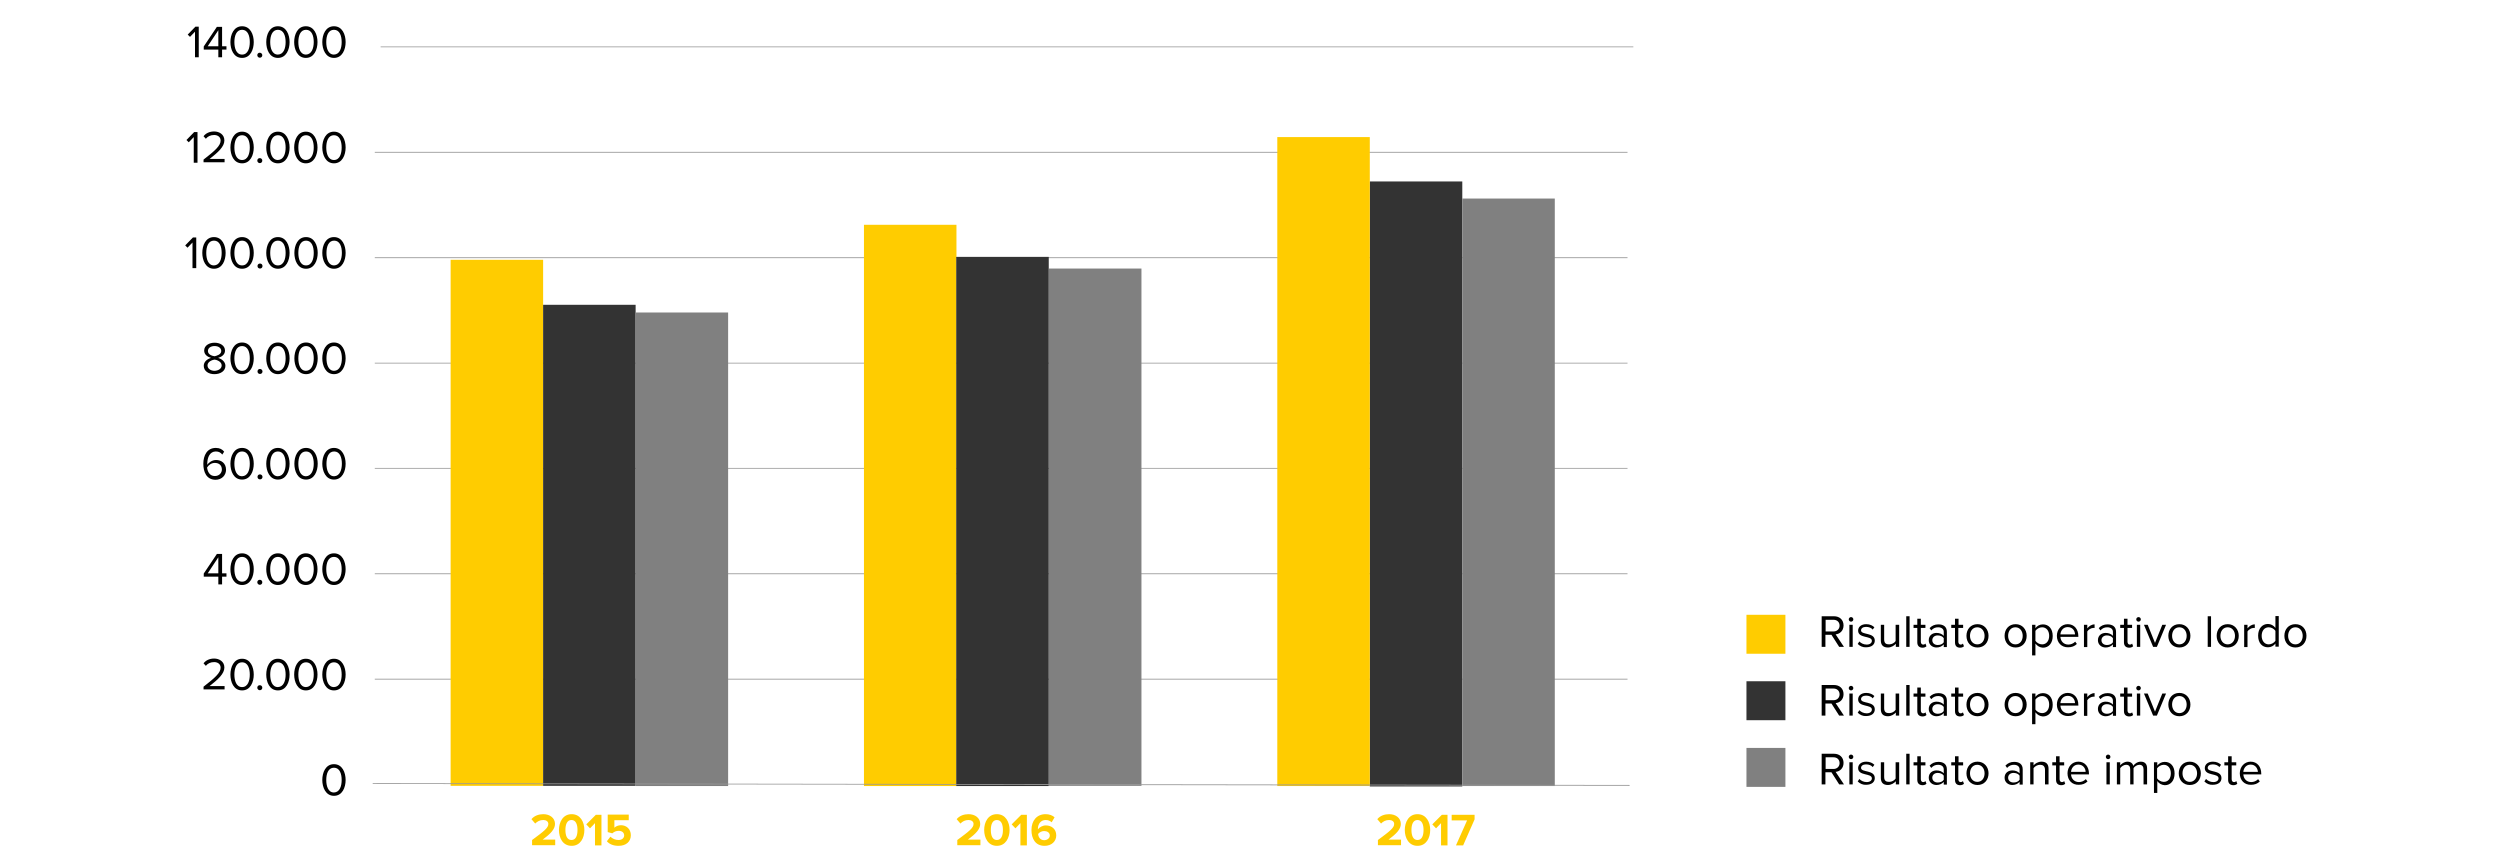
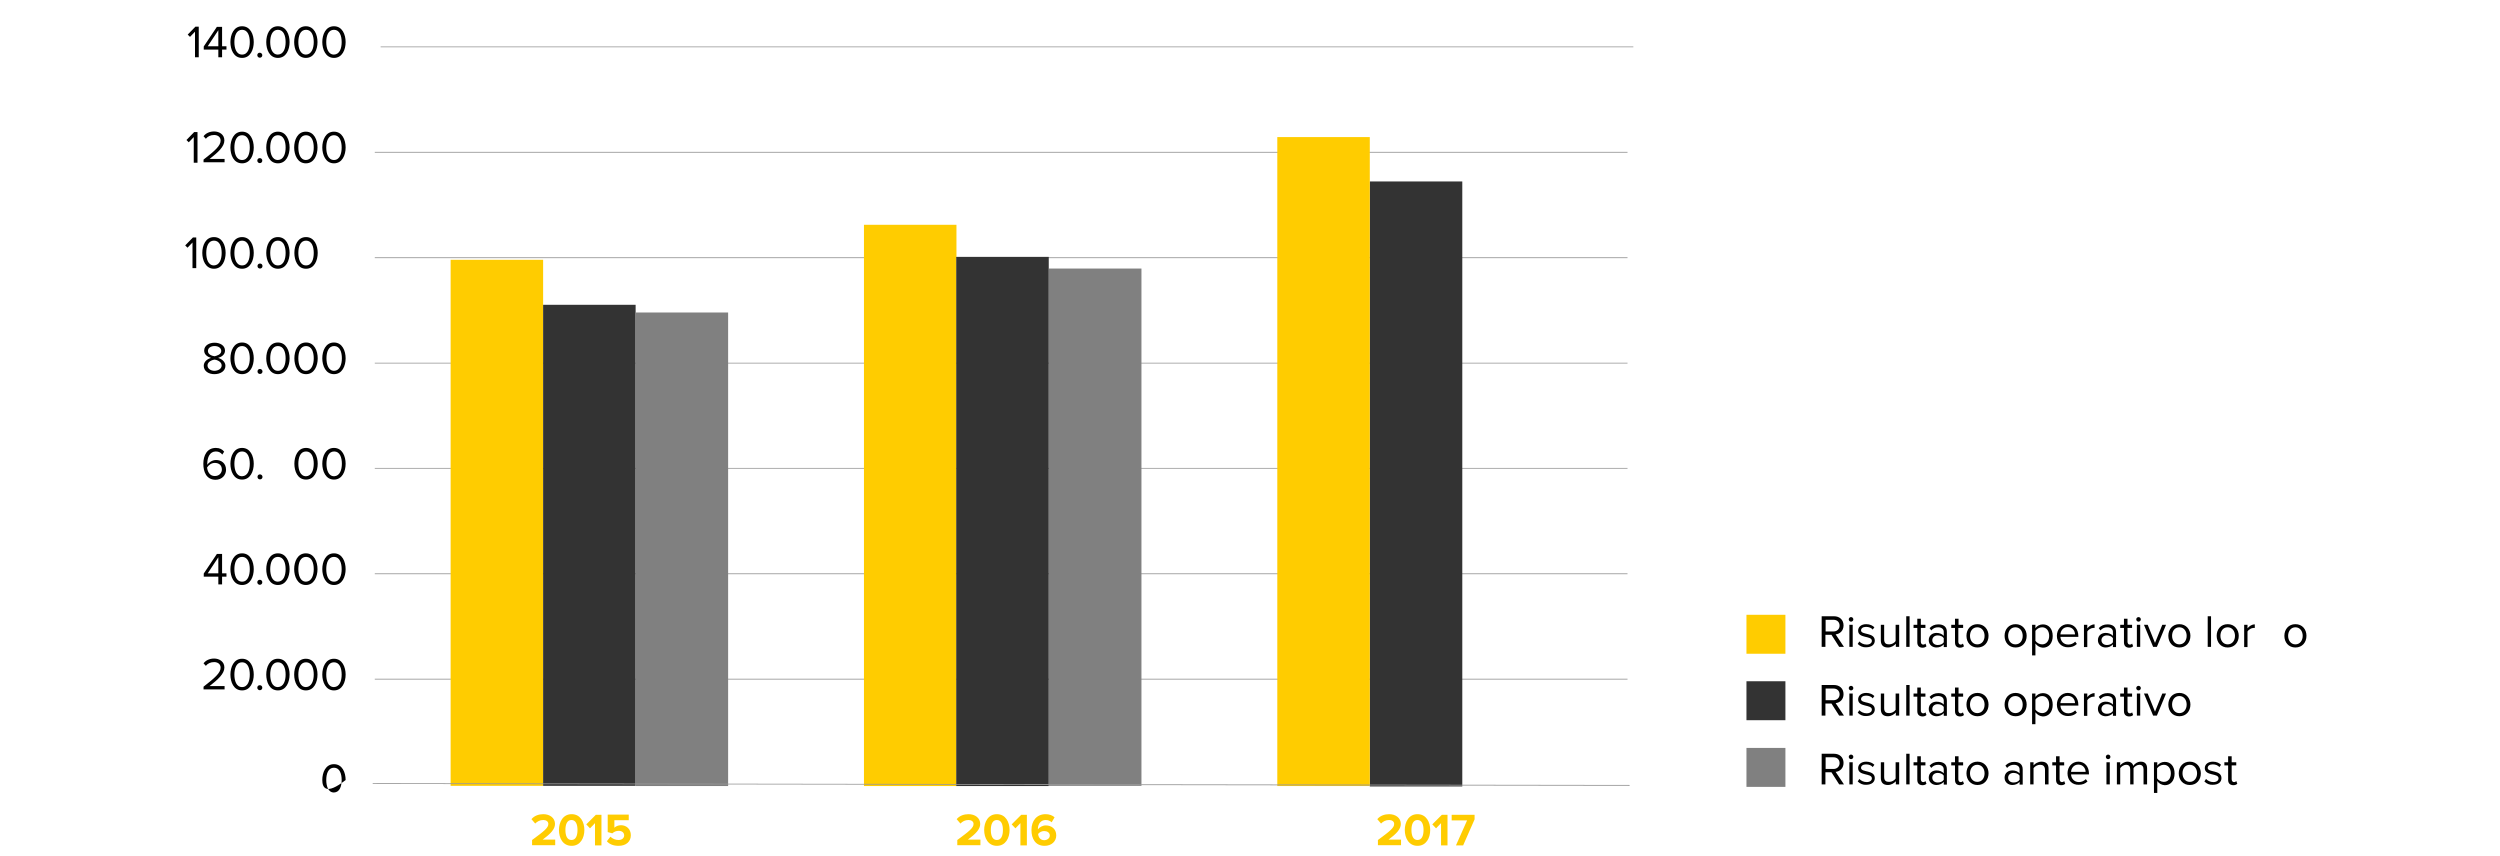
<svg xmlns="http://www.w3.org/2000/svg" version="1.1" id="Livello_1" x="0px" y="0px" viewBox="0 0 1200 411" style="enable-background:new 0 0 1200 411;" xml:space="preserve">
  <style type="text/css">
	.st0{display:none;}
	.st1{display:inline;}
	.st2{fill:none;stroke:#1D1D1B;stroke-width:1.1;}
	.st3{fill:#B1B1B1;}
	.st4{fill:#575756;}
	.st5{fill:#0090FF;}
	.st6{fill:#1D1D1B;}
	.st7{fill:none;stroke:#999999;stroke-width:0.4;stroke-linejoin:round;stroke-miterlimit:10;}
	.st8{fill:#FFCC00;}
	.st9{fill:#333333;}
	.st10{fill:#808080;}
</style>
  <g id="Ricavi_x__x_area_geografica" class="st0">
    <g class="st1">
      <line class="st2" x1="286.8" y1="400.2" x2="473.2" y2="328.9" />
      <line class="st2" x1="774.8" y1="400.2" x2="961.2" y2="328.9" />
      <line class="st2" x1="286.1" y1="400.2" x2="359.9" y2="214.8" />
      <line class="st2" x1="774.1" y1="400.2" x2="847.9" y2="214.8" />
      <line class="st2" x1="286.2" y1="400.4" x2="174" y2="235.4" />
      <line class="st2" x1="774.1" y1="400.4" x2="661.9" y2="235.4" />
      <g>
        <path class="st3" d="M286.1,400l110.2-110.2c-30.4-30.4-67.1-45.6-110.2-45.6L286.1,400L286.1,400z" />
        <path class="st4" d="M286.1,400l150.5,40.3c14.7-54.9-0.2-110.3-40.3-150.5L286.1,400z" />
        <path class="st5" d="M286.1,400V244.2c-86,0-155.8,69.7-155.8,155.8S200,555.8,286.1,555.8c72.3,0,131.8-45.7,150.5-115.5     L286.1,400z" />
        <path class="st3" d="M774.1,398.9l110.2-110.2c-30.4-30.4-67.1-45.6-110.2-45.6V398.9z" />
        <path class="st4" d="M774.1,398.9l150.5,40.3c14.7-54.9-0.2-110.3-40.3-150.5L774.1,398.9z" />
        <path class="st5" d="M774.1,398.9V243.1c-86,0-155.8,69.7-155.8,155.8S688,554.7,774.1,554.7c72.3,0,131.8-45.7,150.5-115.5     L774.1,398.9z" />
        <path class="st6" d="M384.4,206.2c-1.1,0-2-0.9-2-2.2s0.8-2.2,2-2.2c1.1,0,2,0.9,2,2.2S385.6,206.2,384.4,206.2 M376.5,198.3     c-1.1,0-1.9-0.9-1.9-2.2s0.8-2.2,1.9-2.2s2,0.9,2,2.2C378.5,197.5,377.7,198.3,376.5,198.3 M384.4,207.7c2.2,0,3.7-1.6,3.7-3.6     c0-2.1-1.5-3.7-3.7-3.7s-3.6,1.6-3.6,3.7C380.8,206.1,382.2,207.7,384.4,207.7 M376.6,207.4l9.4-14.7h-1.5l-9.4,14.7H376.6z      M376.5,199.8c2.2,0,3.7-1.6,3.7-3.6c0-2.1-1.4-3.7-3.7-3.7c-2.2,0-3.6,1.6-3.6,3.7C372.9,198.2,374.3,199.8,376.5,199.8      M365.7,207.7c3.3,0,5.6-1.9,5.6-5c0-3-2.2-4.7-4.7-4.7c-1.4,0-2.6,0.6-3.3,1.3V195h7v-2.3h-9.6v8.2l1.8,0.5     c0.9-0.9,2-1.3,3.2-1.3c1.8,0,3,1,3,2.6c0,1.5-1.1,2.6-3,2.6c-1.6,0-3-0.6-3.9-1.8l-1.5,1.8C361.5,206.8,363.2,207.7,365.7,207.7      M358,206.6c0-1.3-0.8-2-1.7-2c-0.8,0-1.5,0.7-1.5,1.5s0.6,1.4,1.3,1.4c0.2,0,0.3,0,0.4-0.1c-0.1,0.7-0.9,1.6-1.6,2.1l1.1,0.9     C357.2,209.5,358,208.1,358,206.6 M352.3,207.4v-2.3h-6.5c3.9-3,6.4-5.4,6.4-8.1c0-2.9-2.5-4.5-5.3-4.5c-2.1,0-4.1,0.8-5.4,2.4     l1.5,1.7c0.9-1.1,2.2-1.7,4-1.7c1.3,0,2.7,0.7,2.7,2.2c0,2.1-2.2,4-7.9,8.3v2L352.3,207.4L352.3,207.4z M339,207.4v-14.7h-2.2     l-4.2,4.3l1.5,1.6l2.4-2.5v11.3L339,207.4L339,207.4z" />
        <path class="st5" d="M173,129c3.5,0,5.9-2,5.9-5.1c0-3-2.2-4.8-4.7-4.8c-1.3,0-2.5,0.5-3.2,1.2v-3.6h7V114h-10.1v8.4l2.2,0.6     c0.9-0.8,1.9-1.2,3.1-1.2c1.7,0,2.6,0.9,2.6,2.2c0,1.2-1,2.2-2.7,2.2c-1.5,0-2.9-0.6-3.9-1.6l-1.7,2.2     C168.6,128.1,170.4,129,173,129 M164.8,128.7V114H162l-4.6,4.6l1.8,1.9l2.4-2.5v10.6L164.8,128.7L164.8,128.7z M150.4,126.2     c-2.1,0-2.9-2.1-2.9-4.8c0-2.7,0.8-4.8,2.9-4.8c2.1,0,2.9,2.1,2.9,4.8C153.2,124.1,152.5,126.2,150.4,126.2 M150.4,129     c4.2,0,6.1-3.8,6.1-7.6c0-3.8-1.9-7.6-6.1-7.6c-4.2,0-6.1,3.8-6.1,7.6C144.3,125.2,146.2,129,150.4,129 M142.4,128.7V126h-6     c3.8-2.8,5.9-5,5.9-7.5c0-2.9-2.5-4.7-5.6-4.7c-2,0-4.2,0.7-5.7,2.4l1.8,2.1c1-1,2.3-1.7,3.9-1.7c1.2,0,2.4,0.6,2.4,1.9     c0,1.8-1.8,3.3-7.8,7.7v2.5L142.4,128.7L142.4,128.7z" />
        <path class="st6" d="M196.7,227.9c-1.1,0-2-0.9-2-2.2s0.8-2.2,2-2.2c1.1,0,2,0.9,2,2.2C198.6,227.1,197.8,227.9,196.7,227.9      M188.8,220.1c-1.1,0-1.9-0.9-1.9-2.2s0.8-2.2,1.9-2.2c1.1,0,2,0.9,2,2.2C190.7,219.2,189.9,220.1,188.8,220.1 M196.7,229.4     c2.2,0,3.6-1.6,3.6-3.6c0-2.1-1.5-3.7-3.6-3.7c-2.2,0-3.7,1.6-3.7,3.7C193,227.8,194.5,229.4,196.7,229.4 M188.8,229.1l9.4-14.7     h-1.5l-9.4,14.7H188.8z M188.8,221.5c2.2,0,3.6-1.6,3.6-3.6c0-2.1-1.4-3.7-3.6-3.7c-2.2,0-3.7,1.6-3.7,3.7     C185.1,220,186.6,221.5,188.8,221.5 M177.7,227.1c-2.4,0-3.3-2.5-3.3-5.3s0.9-5.3,3.3-5.3c2.4,0,3.2,2.5,3.2,5.3     C181,224.6,180.1,227.1,177.7,227.1 M177.7,229.4c4.1,0,5.8-3.9,5.8-7.6c0-3.7-1.7-7.6-5.8-7.6s-5.9,3.9-5.9,7.6     C171.9,225.5,173.6,229.4,177.7,229.4 M170.5,228.3c0-1.3-0.8-2-1.7-2c-0.8,0-1.5,0.7-1.5,1.5s0.6,1.4,1.3,1.4     c0.2,0,0.3,0,0.4-0.1c-0.1,0.7-0.9,1.6-1.6,2.1l1.1,0.9C169.6,231.2,170.5,229.8,170.5,228.3 M164.5,229.1v-14.7h-2.2l-4.2,4.3     l1.5,1.6l2.4-2.5v11.3L164.5,229.1L164.5,229.1z M151.5,229.1l5.7-12.9v-1.8h-10.6v2.3h7.6l-5.5,12.4H151.5z" />
        <path class="st6" d="M503.4,321.1c-1.1,0-2-0.9-2-2.2c0-1.3,0.8-2.2,2-2.2c1.1,0,2,0.9,2,2.2     C505.3,320.2,504.5,321.1,503.4,321.1 M495.5,313.2c-1.1,0-1.9-0.9-1.9-2.2c0-1.3,0.8-2.2,1.9-2.2s2,0.9,2,2.2     C497.4,312.3,496.6,313.2,495.5,313.2 M503.4,322.5c2.2,0,3.7-1.6,3.7-3.6c0-2.1-1.5-3.7-3.7-3.7s-3.6,1.6-3.6,3.7     C499.7,320.9,501.2,322.5,503.4,322.5 M495.5,322.3l9.4-14.7h-1.5l-9.4,14.7H495.5z M495.5,314.7c2.2,0,3.7-1.6,3.7-3.6     c0-2.1-1.4-3.7-3.7-3.7c-2.2,0-3.6,1.6-3.6,3.7C491.8,313.1,493.3,314.7,495.5,314.7 M484.7,322.5c3.3,0,5.6-1.9,5.6-5     c0-3-2.2-4.7-4.7-4.7c-1.4,0-2.6,0.6-3.3,1.3v-4.2h7v-2.3h-9.6v8.2l1.8,0.5c0.9-0.9,2-1.3,3.2-1.3c1.8,0,3,1,3,2.6     c0,1.5-1.1,2.6-3,2.6c-1.6,0-3-0.6-3.9-1.8l-1.5,1.8C480.4,321.6,482.2,322.5,484.7,322.5 M477,321.4c0-1.3-0.8-2-1.7-2     c-0.8,0-1.5,0.7-1.5,1.5s0.6,1.4,1.3,1.4c0.2,0,0.3,0,0.4-0.1c-0.1,0.7-0.9,1.6-1.6,2.1l1.1,0.9C476.1,324.3,477,322.9,477,321.4      M466.2,320.2c-2.2,0-3.1-1.9-3.3-3.4c0.7-1.1,2-1.7,3.2-1.7c1.6,0,3,0.8,3,2.6C469.1,318.9,468.1,320.2,466.2,320.2      M466.3,322.5c3.3,0,5.4-2.2,5.4-4.9c0-3.1-2.3-4.7-4.9-4.7c-1.7,0-3.3,1.1-3.9,2.1v-0.4c0-2.6,1.4-4.9,3.9-4.9     c1.4,0,2.2,0.5,3,1.3l1.2-1.9c-1-1-2.4-1.6-4.2-1.6c-4.2,0-6.5,3.4-6.5,7.6C460.3,319,462,322.5,466.3,322.5 M457.8,322.3v-14.7     h-2.2l-4.2,4.3l1.5,1.6l2.4-2.5v11.3L457.8,322.3L457.8,322.3z" />
        <path class="st6" d="M872.4,206.2c-1.1,0-2-0.9-2-2.2s0.8-2.2,2-2.2c1.1,0,2,0.9,2,2.2C874.3,205.3,873.5,206.2,872.4,206.2      M864.5,198.3c-1.1,0-1.9-0.9-1.9-2.2s0.8-2.2,1.9-2.2c1.1,0,2,0.9,2,2.2C866.4,197.5,865.6,198.3,864.5,198.3 M872.4,207.7     c2.2,0,3.7-1.6,3.7-3.6c0-2.1-1.5-3.7-3.7-3.7s-3.6,1.6-3.6,3.7C868.7,206.1,870.2,207.7,872.4,207.7 M864.5,207.4l9.4-14.7h-1.5     l-9.4,14.7H864.5z M864.5,199.8c2.2,0,3.7-1.6,3.7-3.6c0-2.1-1.4-3.7-3.7-3.7c-2.2,0-3.6,1.6-3.6,3.7     C860.8,198.2,862.3,199.8,864.5,199.8 M858.8,207.4v-2.3h-6.5c3.9-3,6.4-5.4,6.4-8.1c0-2.9-2.5-4.5-5.3-4.5     c-2.1,0-4.1,0.8-5.4,2.4l1.5,1.7c0.9-1.1,2.2-1.7,4-1.7c1.3,0,2.7,0.7,2.7,2.2c0,2.1-2.2,4-7.9,8.3v2L858.8,207.4L858.8,207.4z      M846.1,206.6c0-1.3-0.8-2-1.7-2c-0.8,0-1.5,0.7-1.5,1.5s0.6,1.4,1.3,1.4c0.2,0,0.3,0,0.4-0.1c-0.1,0.7-0.9,1.6-1.6,2.1l1.1,0.9     C845.2,209.5,846.1,208.1,846.1,206.6 M840.3,207.4v-2.3h-6.5c3.9-3,6.4-5.4,6.4-8.1c0-2.9-2.5-4.5-5.3-4.5     c-2.1,0-4.1,0.8-5.4,2.4l1.5,1.7c0.9-1.1,2.2-1.7,4-1.7c1.3,0,2.7,0.7,2.7,2.2c0,2.1-2.2,4-7.9,8.3v2L840.3,207.4L840.3,207.4z      M827.1,207.4v-14.7h-2.2l-4.2,4.3l1.5,1.6l2.4-2.5v11.3L827.1,207.4L827.1,207.4z" />
        <path class="st6" d="M991.3,321.1c-1.1,0-2-0.9-2-2.2c0-1.3,0.8-2.2,2-2.2c1.1,0,2,0.9,2,2.2S992.5,321.1,991.3,321.1      M983.4,313.2c-1.1,0-1.9-0.9-1.9-2.2c0-1.3,0.8-2.2,1.9-2.2c1.1,0,2,0.9,2,2.2C985.4,312.3,984.6,313.2,983.4,313.2      M991.3,322.5c2.2,0,3.7-1.6,3.7-3.6c0-2.1-1.5-3.7-3.7-3.7s-3.6,1.6-3.6,3.7C987.7,320.9,989.1,322.5,991.3,322.5 M983.5,322.3     l9.4-14.7h-1.5l-9.4,14.7H983.5z M983.4,314.7c2.2,0,3.7-1.6,3.7-3.6c0-2.1-1.4-3.7-3.7-3.7c-2.2,0-3.6,1.6-3.6,3.7     C979.8,313.1,981.2,314.7,983.4,314.7 M972.6,322.5c3.3,0,5.6-1.9,5.6-5c0-3-2.2-4.7-4.7-4.7c-1.4,0-2.6,0.6-3.3,1.3v-4.2h7v-2.3     h-9.6v8.2l1.8,0.5c0.9-0.9,2-1.3,3.2-1.3c1.8,0,3,1,3,2.6c0,1.5-1.1,2.6-3,2.6c-1.6,0-3-0.6-3.9-1.8l-1.5,1.8     C968.4,321.6,970.1,322.5,972.6,322.5 M964.9,321.4c0-1.3-0.8-2-1.7-2c-0.8,0-1.5,0.7-1.5,1.5s0.6,1.4,1.3,1.4     c0.2,0,0.3,0,0.4-0.1c-0.1,0.7-0.9,1.6-1.6,2.1l1.1,0.9C964.1,324.3,964.9,322.9,964.9,321.4 M954.1,322.5c3.3,0,5.6-1.9,5.6-5     c0-3-2.2-4.7-4.7-4.7c-1.4,0-2.6,0.6-3.3,1.3v-4.2h7v-2.3h-9.6v8.2l1.8,0.5c0.9-0.9,2-1.3,3.2-1.3c1.8,0,3,1,3,2.6     c0,1.5-1.1,2.6-3,2.6c-1.6,0-3-0.6-3.9-1.8l-1.5,1.8C949.8,321.6,951.5,322.5,954.1,322.5 M945.8,322.3v-14.7h-2.2l-4.2,4.3     l1.5,1.6l2.4-2.5v11.3L945.8,322.3L945.8,322.3z" />
        <path class="st6" d="M686.8,227.9c-1.1,0-2-0.9-2-2.2s0.8-2.2,2-2.2c1.1,0,2,0.9,2,2.2C688.8,227.1,688,227.9,686.8,227.9      M678.9,220.1c-1.1,0-1.9-0.9-1.9-2.2s0.8-2.2,1.9-2.2c1.1,0,2,0.9,2,2.2C680.9,219.2,680.1,220.1,678.9,220.1 M686.8,229.4     c2.2,0,3.6-1.6,3.6-3.6c0-2.1-1.5-3.7-3.6-3.7c-2.2,0-3.7,1.6-3.7,3.7C683.2,227.8,684.7,229.4,686.8,229.4 M679,229.1l9.4-14.7     h-1.5l-9.4,14.7H679z M678.9,221.5c2.2,0,3.6-1.6,3.6-3.6c0-2.1-1.4-3.7-3.6-3.7c-2.2,0-3.7,1.6-3.7,3.7     C675.3,220,676.8,221.5,678.9,221.5 M668.1,229.4c3.4,0,5.5-1.8,5.5-4.3c0-2.3-2-3.4-3.4-3.6c1.5-0.2,3.2-1.4,3.2-3.4     c0-2.4-2.1-3.9-5.3-3.9c-2.4,0-4.2,1-5.4,2.3l1.3,1.6c1.1-1.1,2.3-1.6,3.8-1.6c1.6,0,3,0.7,3,2s-1.3,1.9-3,1.9     c-0.6,0-1.4,0-1.7,0v2.3c0.2,0,1.1,0,1.7,0c2.1,0,3.3,0.6,3.3,2.1c0,1.3-1.1,2.2-3.1,2.2c-1.6,0-3.1-0.7-4.1-1.8l-1.4,1.7     C663.6,228.4,665.5,229.4,668.1,229.4 M661,228.3c0-1.3-0.8-2-1.7-2c-0.8,0-1.5,0.7-1.5,1.5s0.6,1.4,1.3,1.4c0.2,0,0.3,0,0.4-0.1     c-0.1,0.7-0.9,1.6-1.6,2.1l1.1,0.9C660.2,231.2,661,229.8,661,228.3 M655.3,229.1v-2.3h-6.5c3.9-3,6.4-5.4,6.4-8.1     c0-2.9-2.5-4.5-5.3-4.5c-2.1,0-4.1,0.8-5.4,2.4l1.5,1.7c0.9-1.1,2.2-1.7,4-1.7c1.3,0,2.7,0.7,2.7,2.2c0,2.1-2.2,4-7.9,8.3v2     L655.3,229.1L655.3,229.1z M637.4,229.1l5.7-12.9v-1.8h-10.6v2.3h7.6l-5.5,12.4H637.4z" />
        <path class="st5" d="M661.8,122.9h-4l4-6.1V122.9z M664.9,128.7v-3h1.9V123h-1.9v-9h-4.3l-5.8,9.2v2.5h7v3H664.9z M652.8,128.7     V114H650l-4.6,4.6l1.8,1.9l2.4-2.5v10.6L652.8,128.7L652.8,128.7z M638.3,126.2c-2.1,0-2.9-2.1-2.9-4.8c0-2.7,0.8-4.8,2.9-4.8     c2.1,0,2.9,2.1,2.9,4.8S640.4,126.2,638.3,126.2 M638.3,129c4.2,0,6.1-3.8,6.1-7.6c0-3.8-1.9-7.6-6.1-7.6c-4.2,0-6.1,3.8-6.1,7.6     C632.3,125.2,634.1,129,638.3,129 M630.4,128.7V126h-6c3.8-2.8,5.9-5,5.9-7.5c0-2.9-2.5-4.7-5.6-4.7c-2,0-4.2,0.7-5.7,2.4     l1.8,2.1c1-1,2.3-1.7,3.9-1.7c1.2,0,2.4,0.6,2.4,1.9c0,1.8-1.8,3.3-7.8,7.7v2.5L630.4,128.7L630.4,128.7z" />
        <path class="st6" d="M1064,579.6c-1.7,0-2.7-1.4-2.7-3.1c0-1.7,1-3.1,2.7-3.1c1.8,0,2.7,1.4,2.7,3.1     C1066.8,578.2,1065.8,579.6,1064,579.6 M1064,582.1c3.5,0,5.6-2.6,5.6-5.6s-2.1-5.6-5.6-5.6s-5.6,2.5-5.6,5.6     S1060.5,582.1,1064,582.1 M1055.2,582.1c1.2,0,1.9-0.3,2.3-0.7l-0.6-2.1c-0.2,0.2-0.6,0.3-1,0.3c-0.6,0-1-0.5-1-1.2v-4.8h2.2     v-2.4h-2.2v-2.9h-2.8v2.9h-1.8v2.4h1.8v5.5C1052.2,581.1,1053.3,582.1,1055.2,582.1 M1048.9,571.2h-2.8v10.6h2.8V571.2z      M1047.5,570.1c0.9,0,1.7-0.7,1.7-1.7c0-0.9-0.7-1.6-1.7-1.6c-0.9,0-1.6,0.7-1.6,1.6C1045.8,569.3,1046.6,570.1,1047.5,570.1      M1043.3,581.9v-7.5c0-2.1-1.1-3.4-3.5-3.4c-1.7,0-3,0.8-3.7,1.6v-1.4h-2.8v10.6h2.8v-7.2c0.5-0.6,1.3-1.2,2.4-1.2     c1.2,0,2,0.5,2,2v6.4h2.8L1043.3,581.9L1043.3,581.9z M1023.9,582.1c4.5,0,6.6-2.5,6.6-6.1v-8.8h-3.2v8.7c0,2-1.2,3.5-3.4,3.5     c-2.3,0-3.5-1.4-3.5-3.5v-8.7h-3.2v8.8C1017.3,579.6,1019.4,582.1,1023.9,582.1 M1003.8,579.6c-1.7,0-2.7-1.4-2.7-3.1     c0-1.7,1-3.1,2.7-3.1c1.8,0,2.7,1.4,2.7,3.1C1006.6,578.2,1005.6,579.6,1003.8,579.6 M1003.8,582.1c3.5,0,5.6-2.6,5.6-5.6     s-2.1-5.6-5.6-5.6s-5.6,2.5-5.6,5.6S1000.3,582.1,1003.8,582.1 M996.2,581.9v-7.5c0-2.1-1.1-3.4-3.5-3.4c-1.7,0-3,0.8-3.7,1.6     v-1.4h-2.8v10.6h2.8v-7.2c0.5-0.6,1.3-1.2,2.4-1.2c1.2,0,2,0.5,2,2v6.4h2.8V581.9z M978.2,579.3c-1.6,0-2.7-1.1-2.7-2.9     c0-1.8,1.1-2.9,2.7-2.9c0.9,0,1.9,0.5,2.4,1.2v3.5C980.1,578.8,979.1,579.3,978.2,579.3 M977.7,586.2c2.6,0,5.7-1,5.7-5v-9.9     h-2.8v1.4c-0.9-1.1-2-1.6-3.3-1.6c-2.7,0-4.7,1.9-4.7,5.4s2,5.4,4.7,5.4c1.3,0,2.5-0.6,3.3-1.6v1c0,2.2-1.6,2.7-3,2.7     c-1.3,0-2.5-0.4-3.3-1.3l-1.3,2C974.4,585.8,975.9,586.2,977.7,586.2 M968.6,575.5h-5.2c0.1-1.1,0.9-2.3,2.6-2.3     C967.8,573.3,968.5,574.5,968.6,575.5 M966.1,582.1c1.7,0,3.3-0.5,4.4-1.5l-1.3-1.8c-0.7,0.7-1.9,1-2.8,1c-1.8,0-2.9-1.1-3.1-2.4     h7.9v-0.7c0-3.5-2.1-5.8-5.3-5.8s-5.5,2.5-5.5,5.6C960.5,580,962.9,582.1,966.1,582.1 M954.1,573.9h-3.3v-4h3.3     c1.2,0,2.2,0.7,2.2,2S955.4,573.9,954.1,573.9 M959.6,581.9l-3.3-5.6c1.6-0.4,3.2-1.8,3.2-4.4c0-2.7-1.9-4.7-4.9-4.7h-6.9v14.7     h3.1v-5.2h2.3l2.9,5.2H959.6z" />
        <path class="st6" d="M1036.7,545c-1.1,0-2-0.6-2-1.6s0.9-1.6,2-1.6c0.9,0,1.8,0.3,2.2,0.9v1.3     C1038.5,544.7,1037.6,545,1036.7,545 M1041.8,546.7v-6.9c0-3.1-2.2-4-4.7-4c-1.7,0-3.3,0.5-4.6,1.7l1.1,2     c0.9-0.8,1.9-1.3,3.1-1.3c1.4,0,2.3,0.7,2.3,1.8v1.3c-0.7-0.8-1.9-1.3-3.4-1.3c-1.7,0-3.7,0.9-3.7,3.4c0,2.4,2,3.5,3.7,3.5     c1.4,0,2.6-0.5,3.4-1.4v1.1h2.8L1041.8,546.7L1041.8,546.7z M1029.8,536h-2.8v10.6h2.8V536z M1028.4,534.9c0.9,0,1.7-0.7,1.7-1.7     c0-0.9-0.7-1.7-1.7-1.7c-0.9,0-1.6,0.7-1.6,1.7C1026.8,534.1,1027.5,534.9,1028.4,534.9 M1024.3,546.7v-7.5     c0-2.1-1.1-3.4-3.5-3.4c-1.7,0-3,0.8-3.7,1.6V536h-2.8v10.6h2.8v-7.2c0.5-0.6,1.3-1.2,2.4-1.2c1.2,0,2,0.5,2,2v6.4h2.8V546.7z      M1006.5,545c-1.1,0-2-0.6-2-1.6s0.9-1.6,2-1.6c0.9,0,1.8,0.3,2.2,0.9v1.3C1008.3,544.7,1007.4,545,1006.5,545 M1011.5,546.7     v-6.9c0-3.1-2.2-4-4.7-4c-1.7,0-3.3,0.5-4.6,1.7l1.1,2c0.9-0.8,1.9-1.3,3.1-1.3c1.4,0,2.3,0.7,2.3,1.8v1.3     c-0.7-0.8-1.9-1.3-3.4-1.3c-1.7,0-3.7,0.9-3.7,3.4c0,2.4,2,3.5,3.7,3.5c1.4,0,2.6-0.5,3.4-1.4v1.1h2.8L1011.5,546.7L1011.5,546.7     z M999.6,546.7V539c0-2.2-1.2-3.2-3.1-3.2c-1.6,0-3,1-3.7,1.9c-0.4-1.2-1.4-1.9-2.9-1.9c-1.6,0-3,1-3.5,1.6V536h-2.8v10.6h2.8     v-7.2c0.4-0.6,1.2-1.2,2.2-1.2c1.1,0,1.6,0.7,1.6,1.7v6.7h2.8v-7.2c0.4-0.6,1.2-1.2,2.2-1.2c1.1,0,1.6,0.7,1.6,1.7v6.7h2.8     L999.6,546.7L999.6,546.7z M978.4,546.7v-7c0.5-0.7,1.7-1.2,2.6-1.2c0.3,0,0.6,0,0.8,0.1v-2.7c-1.3,0-2.6,0.8-3.4,1.7V536h-2.8     v10.6h2.8L978.4,546.7L978.4,546.7z M970.9,540.3h-5.2c0.1-1.1,0.9-2.3,2.6-2.3C970.2,538.1,970.9,539.3,970.9,540.3      M968.5,546.9c1.7,0,3.3-0.5,4.4-1.5l-1.3-1.8c-0.7,0.7-1.9,1-2.8,1c-1.8,0-2.9-1.1-3.1-2.4h7.9v-0.7c0-3.5-2.1-5.8-5.3-5.8     s-5.5,2.5-5.5,5.6C962.8,544.8,965.2,546.9,968.5,546.9 M954.8,546.9c2.6,0,4.7-1.1,6.2-2.7v-5.6h-7v2.7h3.9v1.8     c-0.6,0.6-1.8,1.1-3.1,1.1c-2.7,0-4.6-2-4.6-4.8s1.9-4.8,4.6-4.8c1.5,0,2.8,0.9,3.5,1.9l2.6-1.4c-1.1-1.7-3-3.3-6-3.3     c-4.3,0-7.8,2.9-7.8,7.6C947,544,950.5,546.9,954.8,546.9" />
        <path class="st6" d="M988.3,509.8c-1.1,0-2-0.6-2-1.6s0.9-1.6,2-1.6c0.9,0,1.8,0.3,2.2,0.9v1.3     C990.1,509.5,989.2,509.8,988.3,509.8 M993.4,511.5v-6.9c0-3.1-2.2-4-4.7-4c-1.7,0-3.3,0.5-4.6,1.7l1.1,2     c0.9-0.8,1.9-1.3,3.1-1.3c1.4,0,2.3,0.7,2.3,1.8v1.3c-0.7-0.8-1.9-1.3-3.4-1.3c-1.7,0-3.7,0.9-3.7,3.4c0,2.4,2,3.5,3.7,3.5     c1.4,0,2.6-0.5,3.4-1.4v1.1L993.4,511.5L993.4,511.5z M981.4,500.8h-2.8v10.6h2.8V500.8z M980,499.7c0.9,0,1.7-0.7,1.7-1.7     c0-0.9-0.7-1.7-1.7-1.7c-0.9,0-1.6,0.7-1.6,1.7C978.4,498.9,979.1,499.7,980,499.7 M975.9,496.8h-2.8v14.7h2.8V496.8z      M965.3,509.8c-1.1,0-2-0.6-2-1.6s0.9-1.6,2-1.6c0.9,0,1.8,0.3,2.2,0.9v1.3C967,509.5,966.2,509.8,965.3,509.8 M970.3,511.5v-6.9     c0-3.1-2.2-4-4.7-4c-1.7,0-3.3,0.5-4.6,1.7l1.1,2c0.9-0.8,1.9-1.3,3.1-1.3c1.4,0,2.3,0.7,2.3,1.8v1.3c-0.7-0.8-1.9-1.3-3.4-1.3     c-1.7,0-3.7,0.9-3.7,3.4c0,2.4,2,3.5,3.7,3.5c1.4,0,2.6-0.5,3.4-1.4v1.1L970.3,511.5L970.3,511.5z M957.2,511.7     c1.2,0,1.9-0.3,2.3-0.7l-0.6-2.1c-0.2,0.2-0.5,0.3-1,0.3c-0.6,0-1-0.5-1-1.2v-4.8h2.2v-2.4H957v-2.9h-2.8v2.9h-1.8v2.4h1.8v5.5     C954.3,510.7,955.3,511.7,957.2,511.7 M950.8,496.8h-3.1v14.7h3.1V496.8z" />
        <path class="st5" d="M925.3,511.5c4.2,0,7.6-3.4,7.6-7.6s-3.4-7.6-7.6-7.6c-4.2,0-7.6,3.4-7.6,7.6S921.1,511.5,925.3,511.5" />
        <path class="st4" d="M925.3,546.7c4.2,0,7.6-3.4,7.6-7.6c0-4.2-3.4-7.6-7.6-7.6c-4.2,0-7.6,3.4-7.6,7.6S921.1,546.7,925.3,546.7" />
        <path class="st3" d="M925.3,581.9c4.2,0,7.6-3.4,7.6-7.6c0-4.2-3.4-7.6-7.6-7.6c-4.2,0-7.6,3.4-7.6,7.6S921.1,581.9,925.3,581.9" />
        <path class="st6" d="M576,579.6c-1.7,0-2.7-1.4-2.7-3.1c0-1.7,1-3.1,2.7-3.1c1.8,0,2.7,1.4,2.7,3.1     C578.8,578.2,577.8,579.6,576,579.6 M576,582.1c3.5,0,5.6-2.6,5.6-5.6s-2.1-5.6-5.6-5.6s-5.6,2.5-5.6,5.6S572.5,582.1,576,582.1      M567.2,582.1c1.2,0,1.9-0.3,2.3-0.7l-0.6-2.1c-0.2,0.2-0.5,0.3-1,0.3c-0.6,0-1-0.5-1-1.2v-4.8h2.2v-2.4H567v-2.9h-2.8v2.9h-1.8     v2.4h1.8v5.5C564.3,581.1,565.3,582.1,567.2,582.1 M560.9,571.2h-2.8v10.6h2.8V571.2z M559.5,570.1c0.9,0,1.7-0.7,1.7-1.7     c0-0.9-0.7-1.6-1.7-1.6c-0.9,0-1.6,0.7-1.6,1.6C557.9,569.3,558.6,570.1,559.5,570.1 M555.4,581.9v-7.5c0-2.1-1.1-3.4-3.5-3.4     c-1.7,0-3,0.8-3.7,1.6v-1.4h-2.8v10.6h2.8v-7.2c0.5-0.6,1.3-1.2,2.4-1.2c1.2,0,2,0.5,2,2v6.4h2.8V581.9z M535.9,582.1     c4.5,0,6.6-2.5,6.6-6.1v-8.8h-3.2v8.7c0,2-1.2,3.5-3.4,3.5c-2.3,0-3.5-1.4-3.5-3.5v-8.7h-3.2v8.8     C529.3,579.6,531.5,582.1,535.9,582.1 M515.9,579.6c-1.7,0-2.7-1.4-2.7-3.1c0-1.7,1-3.1,2.7-3.1c1.8,0,2.7,1.4,2.7,3.1     C518.6,578.2,517.6,579.6,515.9,579.6 M515.9,582.1c3.5,0,5.6-2.6,5.6-5.6s-2.1-5.6-5.6-5.6s-5.6,2.5-5.6,5.6     C510.2,579.6,512.4,582.1,515.9,582.1 M508.2,581.9v-7.5c0-2.1-1.1-3.4-3.5-3.4c-1.7,0-3,0.8-3.7,1.6v-1.4h-2.8v10.6h2.8v-7.2     c0.5-0.6,1.3-1.2,2.4-1.2c1.2,0,2,0.5,2,2v6.4h2.8L508.2,581.9L508.2,581.9z M490.2,579.3c-1.6,0-2.7-1.1-2.7-2.9     c0-1.8,1.1-2.9,2.7-2.9c0.9,0,1.9,0.5,2.4,1.2v3.5C492.1,578.8,491.1,579.3,490.2,579.3 M489.7,586.2c2.6,0,5.7-1,5.7-5v-9.9     h-2.8v1.4c-0.9-1.1-2-1.6-3.3-1.6c-2.7,0-4.7,1.9-4.7,5.4s2,5.4,4.7,5.4c1.3,0,2.5-0.6,3.3-1.6v1c0,2.2-1.6,2.7-3,2.7     c-1.3,0-2.5-0.4-3.3-1.3l-1.3,2C486.4,585.8,487.9,586.2,489.7,586.2 M480.6,575.5h-5.2c0.1-1.1,0.9-2.3,2.6-2.3     C479.8,573.3,480.5,574.5,480.6,575.5 M478.1,582.1c1.6,0,3.3-0.5,4.4-1.5l-1.3-1.8c-0.7,0.7-1.9,1-2.8,1c-1.8,0-2.9-1.1-3.1-2.4     h7.9v-0.7c0-3.5-2.1-5.8-5.3-5.8c-3.2,0-5.5,2.5-5.5,5.6C472.5,580,474.9,582.1,478.1,582.1 M466.2,573.9h-3.3v-4h3.3     c1.2,0,2.2,0.7,2.2,2C468.3,573.2,467.4,573.9,466.2,573.9 M471.6,581.9l-3.3-5.6c1.6-0.4,3.2-1.8,3.2-4.4c0-2.7-1.9-4.7-4.9-4.7     h-6.9v14.7h3.1v-5.2h2.3l2.9,5.2H471.6z" />
        <path class="st6" d="M548.7,545c-1.1,0-2-0.6-2-1.6s0.9-1.6,2-1.6c0.9,0,1.8,0.3,2.2,0.9v1.3C550.5,544.7,549.6,545,548.7,545      M553.8,546.7v-6.9c0-3.1-2.2-4-4.7-4c-1.7,0-3.3,0.5-4.6,1.7l1.1,2c0.9-0.8,1.9-1.3,3.1-1.3c1.4,0,2.3,0.7,2.3,1.8v1.3     c-0.7-0.8-1.9-1.3-3.4-1.3c-1.7,0-3.7,0.9-3.7,3.4c0,2.4,2,3.5,3.7,3.5c1.4,0,2.6-0.5,3.4-1.4v1.1h2.8L553.8,546.7L553.8,546.7z      M541.8,536H539v10.6h2.8V536z M540.4,534.9c0.9,0,1.7-0.7,1.7-1.7c0-0.9-0.7-1.7-1.7-1.7c-0.9,0-1.6,0.7-1.6,1.7     C538.8,534.1,539.5,534.9,540.4,534.9 M536.3,546.7v-7.5c0-2.1-1.1-3.4-3.5-3.4c-1.7,0-3,0.8-3.7,1.6V536h-2.8v10.6h2.8v-7.2     c0.5-0.6,1.3-1.2,2.4-1.2c1.2,0,2,0.5,2,2v6.4h2.8V546.7z M518.5,545c-1.1,0-2-0.6-2-1.6s0.9-1.6,2-1.6c0.9,0,1.8,0.3,2.2,0.9     v1.3C520.3,544.7,519.4,545,518.5,545 M523.6,546.7v-6.9c0-3.1-2.2-4-4.7-4c-1.7,0-3.3,0.5-4.6,1.7l1.1,2     c0.9-0.8,1.9-1.3,3.1-1.3c1.4,0,2.3,0.7,2.3,1.8v1.3c-0.7-0.8-1.9-1.3-3.4-1.3c-1.7,0-3.7,0.9-3.7,3.4c0,2.4,2,3.5,3.7,3.5     c1.4,0,2.6-0.5,3.4-1.4v1.1h2.8L523.6,546.7L523.6,546.7z M511.6,546.7V539c0-2.2-1.2-3.2-3.1-3.2c-1.6,0-3,1-3.7,1.9     c-0.4-1.2-1.4-1.9-2.9-1.9c-1.6,0-3,1-3.5,1.6V536h-2.8v10.6h2.8v-7.2c0.4-0.6,1.2-1.2,2.2-1.2c1.1,0,1.6,0.7,1.6,1.7v6.7h2.8     v-7.2c0.4-0.6,1.2-1.2,2.2-1.2c1.1,0,1.6,0.7,1.6,1.7v6.7h2.8V546.7z M490.5,546.7v-7c0.5-0.7,1.7-1.2,2.6-1.2     c0.3,0,0.6,0,0.8,0.1v-2.7c-1.3,0-2.6,0.8-3.4,1.7V536h-2.8v10.6h2.8V546.7z M483,540.3h-5.2c0.1-1.1,0.9-2.3,2.6-2.3     C482.2,538.1,482.9,539.3,483,540.3 M480.5,546.9c1.6,0,3.3-0.5,4.4-1.5l-1.3-1.8c-0.7,0.7-1.9,1-2.8,1c-1.8,0-2.9-1.1-3.1-2.4     h7.9v-0.7c0-3.5-2.1-5.8-5.3-5.8c-3.2,0-5.5,2.5-5.5,5.6C474.8,544.8,477.3,546.9,480.5,546.9 M466.9,546.9     c2.6,0,4.7-1.1,6.2-2.7v-5.6h-7v2.7h3.9v1.8c-0.6,0.6-1.8,1.1-3.1,1.1c-2.7,0-4.6-2-4.6-4.8s1.9-4.8,4.6-4.8     c1.5,0,2.8,0.9,3.5,1.9l2.6-1.4c-1.1-1.7-3-3.3-6-3.3c-4.3,0-7.8,2.9-7.8,7.6C459,544,462.5,546.9,466.9,546.9" />
        <path class="st6" d="M500.3,509.8c-1.1,0-2-0.6-2-1.6s0.9-1.6,2-1.6c0.9,0,1.8,0.3,2.2,0.9v1.3     C502.1,509.5,501.2,509.8,500.3,509.8 M505.4,511.5v-6.9c0-3.1-2.2-4-4.7-4c-1.7,0-3.3,0.5-4.6,1.7l1.1,2     c0.9-0.8,1.9-1.3,3.1-1.3c1.4,0,2.3,0.7,2.3,1.8v1.3c-0.7-0.8-1.9-1.3-3.4-1.3c-1.7,0-3.7,0.9-3.7,3.4c0,2.4,2,3.5,3.7,3.5     c1.4,0,2.6-0.5,3.4-1.4v1.1L505.4,511.5L505.4,511.5z M493.4,500.8h-2.8v10.6h2.8V500.8z M492,499.7c0.9,0,1.7-0.7,1.7-1.7     c0-0.9-0.7-1.7-1.7-1.7c-0.9,0-1.7,0.7-1.7,1.7C490.4,498.9,491.1,499.7,492,499.7 M487.9,496.8h-2.8v14.7h2.8V496.8z      M477.3,509.8c-1.1,0-2-0.6-2-1.6s0.9-1.6,2-1.6c0.9,0,1.8,0.3,2.2,0.9v1.3C479,509.5,478.2,509.8,477.3,509.8 M482.3,511.5v-6.9     c0-3.1-2.2-4-4.7-4c-1.7,0-3.3,0.5-4.6,1.7l1.1,2c0.9-0.8,1.9-1.3,3.1-1.3c1.4,0,2.3,0.7,2.3,1.8v1.3c-0.7-0.8-1.9-1.3-3.4-1.3     c-1.7,0-3.7,0.9-3.7,3.4c0,2.4,2,3.5,3.7,3.5c1.4,0,2.6-0.5,3.4-1.4v1.1L482.3,511.5L482.3,511.5z M469.3,511.7     c1.2,0,1.9-0.3,2.3-0.7l-0.6-2.1c-0.2,0.2-0.5,0.3-1,0.3c-0.6,0-1-0.5-1-1.2v-4.8h2.2v-2.4H469v-2.9h-2.8v2.9h-1.8v2.4h1.8v5.5     C466.3,510.7,467.3,511.7,469.3,511.7 M462.9,496.8h-3.1v14.7h3.1V496.8z" />
        <path class="st5" d="M437.3,511.5c4.2,0,7.6-3.4,7.6-7.6s-3.4-7.6-7.6-7.6s-7.6,3.4-7.6,7.6S433.1,511.5,437.3,511.5" />
        <path class="st4" d="M437.3,546.7c4.2,0,7.6-3.4,7.6-7.6c0-4.2-3.4-7.6-7.6-7.6s-7.6,3.4-7.6,7.6     C429.7,543.3,433.1,546.7,437.3,546.7" />
        <path class="st3" d="M437.3,581.9c4.2,0,7.6-3.4,7.6-7.6c0-4.2-3.4-7.6-7.6-7.6s-7.6,3.4-7.6,7.6     C429.7,578.5,433.1,581.9,437.3,581.9" />
      </g>
    </g>
  </g>
  <g id="Ricavi_per_linee_di_business" class="st0">
    <g class="st1">
      <line class="st2" x1="286.8" y1="400.2" x2="473.2" y2="328.9" />
      <line class="st2" x1="774.8" y1="400.2" x2="961.2" y2="328.9" />
      <line class="st2" x1="286.1" y1="400.2" x2="244.7" y2="211.6" />
      <line class="st2" x1="774.1" y1="400.2" x2="731.1" y2="211.8" />
      <line class="st2" x1="286.2" y1="400.4" x2="161.1" y2="244.1" />
      <line class="st2" x1="774.1" y1="400.4" x2="587.7" y2="328.4" />
      <g>
        <path class="st3" d="M286.1,400.1V244.3c-31,0-58.9,8.3-84.8,25.1L286.1,400.1z" />
        <path class="st4" d="M286.1,400.1L342,545.5c80.3-30.8,120.5-120.9,89.6-201.3c-23.7-61.7-79.4-100-145.4-100v155.9H286.1z" />
        <path class="st5" d="M286.1,400.1l-84.8-130.7c-72.2,46.9-92.7,143.3-45.8,215.5c40.9,62.9,116.4,87.5,186.5,60.6L286.1,400.1z" />
        <path class="st3" d="M774.2,399.1l-2.7-155.8c-27.5,0.5-51.4,7.1-75.2,20.9L774.2,399.1z" />
        <path class="st4" d="M774.2,399.1l45.6,149c82.3-25.2,128.6-112.3,103.5-194.6c-20.5-67-81.7-111.5-151.8-110.3L774.2,399.1z" />
        <path class="st5" d="M774.2,399.1l-77.9-135c-74.5,43-100.1,138.4-57,212.9c37.3,64.6,109.3,92.9,180.5,71.1L774.2,399.1z" />
        <path class="st6" d="M263.6,201.5c-1.1,0-2-0.9-2-2.2s0.8-2.2,2-2.2s2,0.9,2,2.2S264.8,201.5,263.6,201.5 M255.7,193.6     c-1.1,0-1.9-0.9-1.9-2.2s0.8-2.2,1.9-2.2s2,0.9,2,2.2C257.7,192.7,256.9,193.6,255.7,193.6 M263.6,202.9c2.2,0,3.6-1.6,3.6-3.6     c0-2.1-1.5-3.7-3.6-3.7c-2.2,0-3.6,1.6-3.6,3.7C260,201.4,261.4,202.9,263.6,202.9 M255.8,202.7l9.4-14.7h-1.5l-9.4,14.7H255.8z      M255.7,195.1c2.2,0,3.6-1.6,3.6-3.6c0-2.1-1.4-3.7-3.6-3.7c-2.2,0-3.6,1.6-3.6,3.7C252.1,193.5,253.6,195.1,255.7,195.1      M244.7,200.6c-2.4,0-3.3-2.5-3.3-5.3s0.9-5.3,3.3-5.3c2.4,0,3.2,2.5,3.2,5.3S247.1,200.6,244.7,200.6 M244.7,202.9     c4.1,0,5.9-3.9,5.9-7.6c0-3.7-1.7-7.6-5.9-7.6c-4.1,0-5.9,3.9-5.9,7.6S240.5,202.9,244.7,202.9 M237.4,201.8c0-1.3-0.8-2-1.7-2     c-0.8,0-1.5,0.7-1.5,1.5s0.6,1.4,1.3,1.4c0.2,0,0.3,0,0.4-0.1c-0.1,0.7-0.9,1.7-1.6,2.1l1.1,0.9     C236.6,204.7,237.4,203.4,237.4,201.8 M226.8,195.2c-1.6,0-3-0.8-3-2.6c0-1.2,1-2.6,2.9-2.6c2.3,0,3.1,1.8,3.3,3.4     C229.3,194.5,228.1,195.2,226.8,195.2 M226.2,202.9c4.2,0,6.5-3.3,6.5-7.6c0-4.1-1.7-7.6-6.1-7.6c-3.3,0-5.4,2.2-5.4,4.9     c0,3.1,2.3,4.7,4.9,4.7c1.7,0,3.3-1.1,3.9-2c0,0.1,0,0.3,0,0.4c0,2.4-1.2,4.8-3.9,4.8c-1.4,0-2.2-0.5-3-1.3l-1.2,2     C223,202.3,224.4,202.9,226.2,202.9" />
        <path class="st6" d="M750.3,204.5c-1.1,0-2-0.9-2-2.2s0.8-2.2,2-2.2c1.1,0,2,0.9,2,2.2C752.2,203.7,751.4,204.5,750.3,204.5      M742.4,196.7c-1.1,0-1.9-0.9-1.9-2.2s0.8-2.2,1.9-2.2c1.1,0,2,0.9,2,2.2C744.3,195.8,743.5,196.7,742.4,196.7 M750.3,206     c2.2,0,3.6-1.6,3.6-3.6c0-2.1-1.5-3.7-3.6-3.7c-2.2,0-3.7,1.6-3.7,3.7C746.6,204.4,748.1,206,750.3,206 M742.4,205.7l9.4-14.7     h-1.5l-9.4,14.7H742.4z M742.4,198.1c2.2,0,3.6-1.6,3.6-3.6c0-2.1-1.4-3.7-3.6-3.7c-2.2,0-3.7,1.6-3.7,3.7     C738.7,196.5,740.2,198.1,742.4,198.1 M731.3,203.7c-2.4,0-3.3-2.5-3.3-5.3s0.9-5.3,3.3-5.3c2.4,0,3.2,2.5,3.2,5.3     C734.6,201.2,733.7,203.7,731.3,203.7 M731.3,206c4.1,0,5.8-3.9,5.8-7.6c0-3.7-1.7-7.6-5.8-7.6s-5.9,3.9-5.9,7.6     C725.5,202.1,727.2,206,731.3,206 M724,204.9c0-1.3-0.8-2-1.7-2c-0.8,0-1.5,0.7-1.5,1.5s0.6,1.4,1.3,1.4c0.2,0,0.3,0,0.4-0.1     c-0.1,0.7-0.9,1.6-1.6,2.1l1.1,0.9C723.2,207.8,724,206.4,724,204.9 M713.1,203.7c-1.7,0-3-0.8-3-2.1c0-1.5,2.1-2.2,3-2.3     c0.9,0.1,3,0.8,3,2.3C716.2,202.9,714.8,203.7,713.1,203.7 M713.1,197.1c-0.9-0.2-2.8-0.7-2.8-2s1.2-2,2.8-2s2.8,0.7,2.8,2     C715.9,196.5,714,197,713.1,197.1 M713.1,206c3,0,5.6-1.4,5.6-4c0-1.8-1.5-3.2-3.3-3.8c1.7-0.5,3.1-1.6,3.1-3.5     c0-2.7-2.8-3.8-5.4-3.8c-2.6,0-5.4,1.1-5.4,3.8c0,1.8,1.4,3,3.1,3.5c-1.8,0.6-3.3,1.9-3.3,3.8C707.5,204.6,710.1,206,713.1,206" />
        <path class="st6" d="M186.9,235.6c-1.1,0-2-0.9-2-2.2s0.8-2.2,2-2.2c1.1,0,2,0.9,2,2.2C188.8,234.7,188,235.6,186.9,235.6      M179,227.7c-1.1,0-1.9-0.9-1.9-2.2s0.8-2.2,1.9-2.2c1.1,0,2,0.9,2,2.2C180.9,226.9,180.1,227.7,179,227.7 M186.9,237.1     c2.2,0,3.7-1.6,3.7-3.6c0-2.1-1.5-3.7-3.7-3.7s-3.6,1.6-3.6,3.7C183.2,235.5,184.7,237.1,186.9,237.1 M179,236.8l9.4-14.7h-1.5     l-9.4,14.7H179z M179,229.2c2.2,0,3.7-1.6,3.7-3.6c0-2.1-1.4-3.7-3.7-3.7c-2.2,0-3.6,1.6-3.6,3.7     C175.3,227.6,176.8,229.2,179,229.2 M168.2,234.8c-1.7,0-3-0.8-3-2.1c0-1.5,2.1-2.2,3-2.3c0.9,0.1,3,0.8,3,2.3     C171.2,234,169.8,234.8,168.2,234.8z M168.2,228.2c-0.9-0.2-2.8-0.7-2.8-2s1.2-2,2.8-2s2.8,0.7,2.8,2     C170.9,227.5,169.1,228.1,168.2,228.2z M168.2,237.1c3,0,5.6-1.4,5.6-4c0-1.8-1.5-3.2-3.3-3.8c1.6-0.5,3.1-1.6,3.1-3.5     c0-2.7-2.8-3.8-5.4-3.8c-2.6,0-5.4,1.1-5.4,3.8c0,1.8,1.4,3,3.1,3.5c-1.8,0.6-3.3,1.9-3.3,3.8     C162.5,235.7,165.1,237.1,168.2,237.1 M160.6,236c0-1.3-0.8-2-1.7-2c-0.8,0-1.5,0.7-1.5,1.5s0.6,1.4,1.3,1.4c0.2,0,0.3,0,0.4-0.1     c-0.1,0.7-0.9,1.6-1.6,2.1l1.1,0.9C159.7,238.9,160.6,237.5,160.6,236 M149.8,234.8c-2.2,0-3.1-1.9-3.3-3.4     c0.7-1.1,2-1.7,3.2-1.7c1.6,0,3,0.8,3,2.6C152.8,233.4,151.7,234.8,149.8,234.8 M150,237.1c3.3,0,5.4-2.2,5.4-4.9     c0-3.1-2.3-4.7-4.9-4.7c-1.7,0-3.3,1.1-3.9,2.1v-0.4c0-2.6,1.4-4.9,3.9-4.9c1.4,0,2.2,0.5,3,1.3l1.2-1.9c-1-1-2.4-1.6-4.2-1.6     c-4.2,0-6.5,3.4-6.5,7.6C143.9,233.6,145.6,237.1,150,237.1 M137.8,231.2h-4.5l4.5-6.8V231.2z M140.4,236.8v-3.3h2v-2.3h-2v-9.1     h-3.5l-6,9.3v2.1h7v3.3H140.4z" />
        <path class="st6" d="M993.2,321.1c-1.1,0-2-0.9-2-2.2c0-1.3,0.8-2.2,2-2.2c1.1,0,2,0.9,2,2.2S994.4,321.1,993.2,321.1      M985.3,313.2c-1.1,0-1.9-0.9-1.9-2.2c0-1.3,0.8-2.2,1.9-2.2c1.1,0,2,0.9,2,2.2C987.3,312.3,986.5,313.2,985.3,313.2      M993.2,322.5c2.2,0,3.7-1.6,3.7-3.6c0-2.1-1.5-3.7-3.7-3.7s-3.6,1.6-3.6,3.7C989.6,320.9,991.1,322.5,993.2,322.5 M985.4,322.3     l9.4-14.7h-1.5l-9.4,14.7H985.4z M985.3,314.7c2.2,0,3.7-1.6,3.7-3.6c0-2.1-1.4-3.7-3.7-3.7c-2.2,0-3.6,1.6-3.6,3.7     C981.7,313.1,983.2,314.7,985.3,314.7 M974.5,322.5c3.4,0,5.5-1.8,5.5-4.3c0-2.3-2-3.4-3.4-3.6c1.5-0.2,3.2-1.4,3.2-3.4     c0-2.4-2.1-3.9-5.3-3.9c-2.4,0-4.2,1-5.4,2.3l1.3,1.6c1.1-1.1,2.3-1.6,3.8-1.6c1.6,0,3,0.7,3,2s-1.3,1.9-3,1.9     c-0.6,0-1.4,0-1.7,0v2.3c0.2,0,1.1,0,1.7,0c2.1,0,3.3,0.6,3.3,2.1c0,1.3-1.1,2.2-3.1,2.2c-1.6,0-3.1-0.7-4-1.8L969,320     C970,321.5,971.9,322.5,974.5,322.5 M967.4,321.4c0-1.3-0.8-2-1.7-2c-0.8,0-1.5,0.7-1.5,1.5s0.6,1.4,1.3,1.4c0.2,0,0.3,0,0.4-0.1     c-0.1,0.7-0.9,1.6-1.6,2.1l1.1,0.9C966.6,324.3,967.4,322.9,967.4,321.4 M956.5,322.5c3.3,0,5.6-1.9,5.6-5c0-3-2.2-4.7-4.7-4.7     c-1.4,0-2.6,0.6-3.3,1.3v-4.2h7v-2.3h-9.6v8.2l1.8,0.5c0.9-0.9,2-1.3,3.2-1.3c1.8,0,3,1,3,2.6c0,1.5-1.1,2.6-3,2.6     c-1.6,0-3-0.6-3.9-1.8l-1.5,1.8C952.3,321.6,954,322.5,956.5,322.5 M944.7,316.7h-4.5l4.5-6.8V316.7z M947.3,322.3V319h2v-2.3h-2     v-9.1h-3.5l-6,9.3v2.1h7v3.3H947.3z" />
        <path class="st6" d="M503.4,314.8c-1.1,0-2-0.9-2-2.2c0-1.3,0.8-2.2,2-2.2c1.1,0,2,0.9,2,2.2S504.5,314.8,503.4,314.8      M495.5,306.9c-1.1,0-1.9-0.9-1.9-2.2c0-1.3,0.8-2.2,1.9-2.2s2,0.9,2,2.2C497.5,306.1,496.6,306.9,495.5,306.9 M503.4,316.3     c2.2,0,3.7-1.6,3.7-3.6c0-2.1-1.5-3.7-3.7-3.7s-3.6,1.6-3.6,3.7C499.7,314.7,501.2,316.3,503.4,316.3 M495.5,316l9.4-14.7h-1.5     L494,316H495.5z M495.5,308.4c2.2,0,3.7-1.6,3.7-3.6c0-2.1-1.4-3.7-3.7-3.7c-2.2,0-3.6,1.6-3.6,3.7     C491.8,306.8,493.3,308.4,495.5,308.4 M489.9,316v-2.3h-6.5c3.9-3,6.4-5.4,6.4-8.1c0-2.9-2.5-4.5-5.3-4.5c-2.1,0-4.1,0.8-5.4,2.4     l1.5,1.7c0.9-1.1,2.2-1.7,4-1.7c1.3,0,2.7,0.7,2.7,2.2c0,2.1-2.2,4-7.9,8.3v2H489.9z M477.1,315.2c0-1.3-0.8-2-1.7-2     c-0.8,0-1.5,0.7-1.5,1.5s0.6,1.4,1.3,1.4c0.2,0,0.3,0,0.4-0.1c-0.1,0.7-0.9,1.6-1.6,2.1l1.1,0.9     C476.3,318.1,477.1,316.7,477.1,315.2 M467.6,310.4h-4.5l4.5-6.8V310.4z M470.2,316v-3.3h2v-2.3h-2v-9.1h-3.5l-6,9.3v2.1h7v3.3     H470.2z M454.8,310.4h-4.5l4.5-6.8V310.4z M457.4,316v-3.3h2v-2.3h-2v-9.1h-3.5l-6,9.3v2.1h7v3.3H457.4z" />
        <path class="st6" d="M614.4,314.3c-1.1,0-2-0.9-2-2.2c0-1.3,0.8-2.2,2-2.2c1.1,0,2,0.9,2,2.2     C616.3,313.5,615.5,314.3,614.4,314.3 M606.5,306.5c-1.1,0-1.9-0.9-1.9-2.2c0-1.3,0.8-2.2,1.9-2.2c1.1,0,2,0.9,2,2.2     C608.4,305.6,607.6,306.5,606.5,306.5 M614.4,315.8c2.2,0,3.7-1.6,3.7-3.6c0-2.1-1.5-3.7-3.7-3.7s-3.6,1.6-3.6,3.7     C610.7,314.2,612.2,315.8,614.4,315.8 M606.5,315.5l9.4-14.7h-1.5l-9.4,14.7H606.5z M606.5,307.9c2.2,0,3.7-1.6,3.7-3.6     c0-2.1-1.4-3.7-3.7-3.7c-2.2,0-3.6,1.6-3.6,3.7C602.8,306.4,604.3,307.9,606.5,307.9 M596,315.5l5.7-12.9v-1.8h-10.6v2.3h7.6     l-5.5,12.4H596z M591,314.7c0-1.3-0.8-2-1.7-2c-0.8,0-1.5,0.7-1.5,1.5s0.6,1.4,1.3,1.4c0.2,0,0.3,0,0.4-0.1     c-0.1,0.7-0.9,1.7-1.6,2.1l1.1,0.9C590.2,317.6,591,316.2,591,314.7 M580.2,313.5c-2.2,0-3.1-1.9-3.3-3.4c0.7-1.1,2-1.7,3.2-1.7     c1.6,0,3,0.8,3,2.6C583.2,312.1,582.2,313.5,580.2,313.5 M580.4,315.8c3.3,0,5.4-2.2,5.4-4.9c0-3.1-2.3-4.7-4.9-4.7     c-1.7,0-3.3,1.1-3.9,2.1v-0.4c0-2.6,1.4-4.9,3.9-4.9c1.4,0,2.2,0.5,3,1.3l1.2-1.9c-1-1-2.4-1.6-4.2-1.6c-4.2,0-6.5,3.4-6.5,7.6     C574.3,312.3,576.1,315.8,580.4,315.8 M568.3,310h-4.5l4.5-6.8V310z M570.8,315.5v-3.3h2V310h-2v-9.1h-3.5l-6,9.3v2.1h7v3.3     L570.8,315.5L570.8,315.5z" />
        <path class="st5" d="M173,129c3.5,0,5.9-2,5.9-5.1c0-3-2.2-4.8-4.7-4.8c-1.3,0-2.5,0.5-3.2,1.2v-3.6h7V114h-10.1v8.4l2.2,0.6     c0.9-0.8,1.9-1.2,3.1-1.2c1.7,0,2.6,0.9,2.6,2.2c0,1.2-1,2.2-2.7,2.2c-1.5,0-2.9-0.6-3.9-1.6l-1.7,2.2     C168.6,128.1,170.4,129,173,129 M164.8,128.7V114H162l-4.6,4.6l1.8,1.9l2.4-2.5v10.6L164.8,128.7L164.8,128.7z M150.4,126.2     c-2.1,0-2.9-2.1-2.9-4.8c0-2.7,0.8-4.8,2.9-4.8c2.1,0,2.9,2.1,2.9,4.8C153.2,124.1,152.5,126.2,150.4,126.2 M150.4,129     c4.2,0,6.1-3.8,6.1-7.6c0-3.8-1.9-7.6-6.1-7.6c-4.2,0-6.1,3.8-6.1,7.6C144.3,125.2,146.2,129,150.4,129 M142.4,128.7V126h-6     c3.8-2.8,5.9-5,5.9-7.5c0-2.9-2.5-4.7-5.6-4.7c-2,0-4.2,0.7-5.7,2.4l1.8,2.1c1-1,2.3-1.7,3.9-1.7c1.2,0,2.4,0.6,2.4,1.9     c0,1.8-1.8,3.3-7.8,7.7v2.5L142.4,128.7L142.4,128.7z" />
        <path class="st5" d="M661.8,122.9h-4l4-6.1V122.9z M664.9,128.7v-3h1.9V123h-1.9v-9h-4.3l-5.8,9.2v2.5h7v3H664.9z M652.8,128.7     V114H650l-4.6,4.6l1.8,1.9l2.4-2.5v10.6L652.8,128.7L652.8,128.7z M638.3,126.2c-2.1,0-2.9-2.1-2.9-4.8c0-2.7,0.8-4.8,2.9-4.8     c2.1,0,2.9,2.1,2.9,4.8S640.4,126.2,638.3,126.2 M638.3,129c4.2,0,6.1-3.8,6.1-7.6c0-3.8-1.9-7.6-6.1-7.6c-4.2,0-6.1,3.8-6.1,7.6     C632.3,125.2,634.1,129,638.3,129 M630.4,128.7V126h-6c3.8-2.8,5.9-5,5.9-7.5c0-2.9-2.5-4.7-5.6-4.7c-2,0-4.2,0.7-5.7,2.4     l1.8,2.1c1-1,2.3-1.7,3.9-1.7c1.2,0,2.4,0.6,2.4,1.9c0,1.8-1.8,3.3-7.8,7.7v2.5L630.4,128.7L630.4,128.7z" />
        <path class="st6" d="M1028.9,571.2h-2.8v10.6h2.8V571.2z M1027.5,570.1c0.9,0,1.7-0.7,1.7-1.7c0-0.9-0.7-1.7-1.7-1.7     c-0.9,0-1.6,0.7-1.6,1.7C1025.8,569.3,1026.6,570.1,1027.5,570.1 M1019.4,582.1c2.9,0,4.6-1.4,4.6-3.4c0-4.3-6.3-3-6.3-4.5     c0-0.6,0.7-1,1.7-1c1.3,0,2.5,0.6,3.1,1.2l1.1-2c-1.1-0.8-2.5-1.4-4.3-1.4c-2.8,0-4.4,1.6-4.4,3.3c0,4.2,6.3,2.8,6.3,4.5     c0,0.7-0.6,1.1-1.8,1.1c-1.3,0-2.9-0.7-3.7-1.5l-1.2,2C1015.8,581.5,1017.6,582.1,1019.4,582.1 M1008.9,582.1     c2.9,0,4.6-1.4,4.6-3.4c0-4.3-6.3-3-6.3-4.5c0-0.6,0.7-1,1.7-1c1.3,0,2.5,0.6,3.1,1.2l1.1-2c-1.1-0.8-2.5-1.4-4.3-1.4     c-2.8,0-4.4,1.6-4.4,3.3c0,4.2,6.3,2.8,6.3,4.5c0,0.7-0.6,1.1-1.8,1.1c-1.3,0-2.9-0.7-3.7-1.5l-1.2,2     C1005.3,581.5,1007.1,582.1,1008.9,582.1 M1000.4,575.5h-5.2c0.1-1.1,0.9-2.3,2.6-2.3C999.6,573.3,1000.3,574.5,1000.4,575.5      M997.9,582.1c1.7,0,3.3-0.5,4.4-1.5l-1.3-1.8c-0.7,0.7-1.9,1-2.8,1c-1.8,0-2.9-1.1-3.1-2.4h7.9v-0.7c0-3.5-2.1-5.8-5.3-5.8     s-5.5,2.5-5.5,5.6C992.3,580,994.7,582.1,997.9,582.1 M986.9,582.1c2.2,0,3.5-1,4.2-1.9l-1.8-1.7c-0.5,0.7-1.3,1.2-2.2,1.2     c-1.7,0-2.9-1.3-2.9-3.1c0-1.9,1.2-3.1,2.9-3.1c1,0,1.7,0.4,2.2,1.1l1.8-1.7c-0.7-1-2-1.9-4.2-1.9c-3.3,0-5.6,2.3-5.6,5.6     C981.3,579.8,983.7,582.1,986.9,582.1 M974.2,579.6c-1.7,0-2.7-1.4-2.7-3.1c0-1.7,1-3.1,2.7-3.1c1.8,0,2.7,1.4,2.7,3.1     C977,578.2,976,579.6,974.2,579.6 M974.2,582.1c3.5,0,5.6-2.6,5.6-5.6s-2.1-5.6-5.6-5.6s-5.6,2.5-5.6,5.6     C968.6,579.6,970.7,582.1,974.2,582.1 M964.2,581.9v-7c0.5-0.7,1.7-1.2,2.6-1.2c0.3,0,0.6,0,0.8,0.1V571c-1.3,0-2.6,0.8-3.4,1.7     v-1.4h-2.8v10.6L964.2,581.9L964.2,581.9z M954.1,573.9h-3.3V570h3.3c1.2,0,2.2,0.7,2.2,2C956.3,573.1,955.4,573.9,954.1,573.9      M950.8,581.9v-5.2h3.7c3.2,0,4.9-2.2,4.9-4.7c0-2.6-1.7-4.7-4.9-4.7h-6.9V582L950.8,581.9L950.8,581.9z" />
        <path class="st6" d="M1066.7,536h-2.8v10.6h2.8V536z M1065.3,534.9c0.9,0,1.7-0.7,1.7-1.7c0-0.9-0.7-1.6-1.7-1.6     c-0.9,0-1.7,0.7-1.7,1.6C1063.6,534.1,1064.4,534.9,1065.3,534.9 M1061.1,546.7v-7.5c0-2.1-1.1-3.4-3.5-3.4c-1.7,0-3,0.8-3.7,1.6     V536h-2.8v10.6h2.8v-7.2c0.5-0.6,1.3-1.2,2.4-1.2c1.2,0,2,0.5,2,2v6.4h2.8L1061.1,546.7L1061.1,546.7z M1043.4,544.4     c-1.7,0-2.7-1.4-2.7-3.1c0-1.7,1-3.1,2.7-3.1c1.8,0,2.7,1.4,2.7,3.1C1046.2,543,1045.2,544.4,1043.4,544.4 M1043.4,546.9     c3.5,0,5.6-2.6,5.6-5.6s-2.1-5.6-5.6-5.6s-5.6,2.5-5.6,5.6S1039.9,546.9,1043.4,546.9 M1035.7,536h-2.8v10.6h2.8V536z      M1034.3,534.9c0.9,0,1.7-0.7,1.7-1.7c0-0.9-0.7-1.6-1.7-1.6c-0.9,0-1.6,0.7-1.6,1.6C1032.7,534.1,1033.4,534.9,1034.3,534.9      M1030.6,546.7v-2.4h-5l4.9-6.2v-2h-8.6v2.4h4.8l-4.8,6.1v2.1L1030.6,546.7L1030.6,546.7z M1014.6,545c-1.1,0-2-0.6-2-1.6     s0.9-1.6,2-1.6c0.9,0,1.8,0.3,2.2,0.9v1.3C1016.4,544.7,1015.5,545,1014.6,545 M1019.7,546.7v-6.9c0-3.1-2.2-4-4.7-4     c-1.7,0-3.3,0.5-4.6,1.7l1.1,2c0.9-0.8,1.9-1.3,3.1-1.3c1.4,0,2.3,0.7,2.3,1.8v1.3c-0.7-0.8-1.9-1.3-3.4-1.3     c-1.7,0-3.7,0.9-3.7,3.4c0,2.4,2,3.5,3.7,3.5c1.4,0,2.6-0.5,3.4-1.4v1.1h2.8L1019.7,546.7L1019.7,546.7z M1004.4,546.9     c2.2,0,3.5-1,4.2-1.9l-1.8-1.7c-0.5,0.7-1.3,1.2-2.2,1.2c-1.7,0-2.9-1.3-2.9-3.1c0-1.9,1.2-3.1,2.9-3.1c1,0,1.7,0.4,2.2,1.1     l1.8-1.7c-0.7-1-2-1.9-4.2-1.9c-3.3,0-5.6,2.3-5.6,5.6C998.8,544.6,1001.2,546.9,1004.4,546.9 M996.7,536h-2.8v10.6h2.8V536z      M995.3,534.9c0.9,0,1.7-0.7,1.7-1.7c0-0.9-0.7-1.6-1.7-1.6c-0.9,0-1.6,0.7-1.6,1.6S994.4,534.9,995.3,534.9 M991.1,532h-2.8     v14.7h2.8V532z M980.7,544.4c-0.9,0-1.9-0.6-2.4-1.2v-3.7c0.5-0.7,1.5-1.2,2.4-1.2c1.6,0,2.7,1.3,2.7,3.1     C983.4,543.2,982.3,544.4,980.7,544.4 M981.6,546.9c2.7,0,4.7-2,4.7-5.6c0-3.5-2-5.6-4.7-5.6c-1.3,0-2.5,0.6-3.3,1.6V536h-2.8     v14.7h2.8v-5.4C979.2,546.4,980.3,546.9,981.6,546.9 M967.9,544.4c-0.9,0-1.9-0.6-2.4-1.2v-3.7c0.5-0.7,1.5-1.2,2.4-1.2     c1.6,0,2.7,1.3,2.7,3.1C970.6,543.2,969.5,544.4,967.9,544.4 M968.8,546.9c2.7,0,4.7-2,4.7-5.6c0-3.5-2-5.6-4.7-5.6     c-1.3,0-2.5,0.6-3.3,1.6V536h-2.8v14.7h2.8v-5.4C966.4,546.4,967.5,546.9,968.8,546.9 M956.1,541.4h-4.6l2.3-6.3L956.1,541.4z      M961.4,546.7l-5.7-14.7h-3.9l-5.7,14.7h3.5l0.9-2.5h6.3l0.9,2.5H961.4z" />
        <path class="st6" d="M1050.9,505.1h-5.2c0.1-1.1,0.9-2.3,2.6-2.3C1050.1,502.9,1050.9,504.1,1050.9,505.1 M1048.5,511.7     c1.7,0,3.3-0.5,4.4-1.5l-1.3-1.8c-0.7,0.7-1.9,1-2.8,1c-1.8,0-2.9-1.1-3.1-2.4h7.9v-0.7c0-3.5-2.1-5.8-5.3-5.8     c-3.2,0-5.5,2.5-5.5,5.6C1042.8,509.6,1045.2,511.7,1048.5,511.7 M1040.7,500.8h-2.8v10.6h2.8V500.8z M1039.3,499.7     c0.9,0,1.7-0.7,1.7-1.7c0-0.9-0.7-1.6-1.7-1.6c-0.9,0-1.6,0.7-1.6,1.6C1037.7,498.9,1038.4,499.7,1039.3,499.7 M1030,508.9     c-1.6,0-2.7-1.1-2.7-2.9s1.1-2.9,2.7-2.9c0.9,0,1.9,0.5,2.4,1.2v3.5C1031.9,508.4,1030.9,508.9,1030,508.9 M1029.4,515.8     c2.6,0,5.7-1,5.7-5v-9.9h-2.8v1.4c-0.9-1.1-2-1.6-3.3-1.6c-2.7,0-4.7,1.9-4.7,5.4s2,5.4,4.7,5.4c1.3,0,2.5-0.6,3.3-1.6v1     c0,2.2-1.6,2.7-3,2.7c-1.3,0-2.5-0.4-3.3-1.3l-1.3,2C1026.2,515.4,1027.6,515.8,1029.4,515.8 M1017.3,509.2     c-1.7,0-2.7-1.4-2.7-3.1s1-3.1,2.7-3.1c1.8,0,2.7,1.4,2.7,3.1C1020.1,507.8,1019.1,509.2,1017.3,509.2 M1017.3,511.7     c3.5,0,5.6-2.6,5.6-5.6s-2.1-5.6-5.6-5.6s-5.6,2.5-5.6,5.6S1013.8,511.7,1017.3,511.7 M1009.6,496.8h-2.8v14.7h2.8V496.8z      M999.1,509.2c-1.7,0-2.7-1.4-2.7-3.1s1-3.1,2.7-3.1c1.8,0,2.7,1.4,2.7,3.1C1001.8,507.8,1000.9,509.2,999.1,509.2 M999.1,511.7     c3.5,0,5.6-2.6,5.6-5.6s-2.1-5.6-5.6-5.6s-5.6,2.5-5.6,5.6S995.6,511.7,999.1,511.7 M991.4,511.5V504c0-2.1-1.1-3.4-3.5-3.4     c-1.7,0-3,0.8-3.7,1.6v-1.4h-2.8v10.6h2.8v-7.2c0.5-0.6,1.3-1.2,2.4-1.2c1.2,0,2,0.5,2,2v6.4h2.8V511.5z M975.4,511.7     c2.2,0,3.5-1,4.2-1.9l-1.8-1.7c-0.5,0.7-1.3,1.2-2.2,1.2c-1.7,0-2.9-1.3-2.9-3.1c0-1.9,1.2-3.1,2.9-3.1c1,0,1.7,0.4,2.2,1.1     l1.8-1.7c-0.7-1-2-1.9-4.2-1.9c-3.3,0-5.6,2.3-5.6,5.6C969.8,509.4,972.2,511.7,975.4,511.7 M965.8,505.1h-5.2     c0.1-1.1,0.9-2.3,2.6-2.3C965,502.9,965.7,504.1,965.8,505.1 M963.3,511.7c1.7,0,3.3-0.5,4.4-1.5l-1.3-1.8c-0.7,0.7-1.9,1-2.8,1     c-1.8,0-2.9-1.1-3.1-2.4h7.9v-0.7c0-3.5-2.1-5.8-5.3-5.8s-5.5,2.5-5.5,5.6C957.6,509.6,960.1,511.7,963.3,511.7 M954.2,511.5     v-11.9h4.3v-2.7h-11.7v2.7h4.3v11.9H954.2z" />
        <path class="st5" d="M925.3,511.5c4.2,0,7.6-3.4,7.6-7.6s-3.4-7.6-7.6-7.6c-4.2,0-7.6,3.4-7.6,7.6S921.1,511.5,925.3,511.5" />
        <path class="st4" d="M925.3,546.7c4.2,0,7.6-3.4,7.6-7.6c0-4.2-3.4-7.6-7.6-7.6c-4.2,0-7.6,3.4-7.6,7.6S921.1,546.7,925.3,546.7" />
        <path class="st3" d="M925.3,581.9c4.2,0,7.6-3.4,7.6-7.6c0-4.2-3.4-7.6-7.6-7.6c-4.2,0-7.6,3.4-7.6,7.6S921.1,581.9,925.3,581.9" />
        <path class="st6" d="M540.9,571.2h-2.8v10.6h2.8V571.2z M539.5,570.1c0.9,0,1.7-0.7,1.7-1.7c0-0.9-0.7-1.7-1.7-1.7     c-0.9,0-1.6,0.7-1.6,1.7C537.9,569.3,538.6,570.1,539.5,570.1 M531.5,582.1c2.9,0,4.6-1.4,4.6-3.4c0-4.3-6.3-3-6.3-4.5     c0-0.6,0.7-1,1.7-1c1.3,0,2.5,0.6,3.1,1.2l1.1-2c-1.1-0.8-2.5-1.4-4.3-1.4c-2.8,0-4.4,1.6-4.4,3.3c0,4.2,6.3,2.8,6.3,4.5     c0,0.7-0.6,1.1-1.8,1.1c-1.3,0-2.9-0.7-3.7-1.5l-1.2,2C527.8,581.5,529.6,582.1,531.5,582.1 M521,582.1c2.9,0,4.6-1.4,4.6-3.4     c0-4.3-6.3-3-6.3-4.5c0-0.6,0.7-1,1.7-1c1.3,0,2.5,0.6,3.1,1.2l1.1-2c-1.1-0.8-2.5-1.4-4.3-1.4c-2.8,0-4.4,1.6-4.4,3.3     c0,4.2,6.3,2.8,6.3,4.5c0,0.7-0.6,1.1-1.8,1.1c-1.3,0-2.9-0.7-3.7-1.5l-1.2,2C517.3,581.5,519.1,582.1,521,582.1 M512.4,575.5     h-5.2c0.1-1.1,0.9-2.3,2.6-2.3C511.6,573.3,512.3,574.5,512.4,575.5 M510,582.1c1.7,0,3.3-0.5,4.4-1.5l-1.3-1.8     c-0.7,0.7-1.9,1-2.8,1c-1.8,0-2.9-1.1-3.1-2.4h7.9v-0.7c0-3.5-2.1-5.8-5.3-5.8s-5.5,2.5-5.5,5.6C504.3,580,506.7,582.1,510,582.1      M498.9,582.1c2.2,0,3.5-1,4.2-1.9l-1.8-1.7c-0.5,0.7-1.3,1.2-2.2,1.2c-1.7,0-2.9-1.3-2.9-3.1c0-1.9,1.2-3.1,2.9-3.1     c1,0,1.7,0.4,2.2,1.1l1.8-1.7c-0.7-1-2-1.9-4.2-1.9c-3.3,0-5.6,2.3-5.6,5.6C493.3,579.8,495.7,582.1,498.9,582.1 M486.3,579.6     c-1.7,0-2.7-1.4-2.7-3.1c0-1.7,1-3.1,2.7-3.1c1.8,0,2.7,1.4,2.7,3.1C489,578.2,488,579.6,486.3,579.6 M486.3,582.1     c3.5,0,5.6-2.6,5.6-5.6s-2.1-5.6-5.6-5.6s-5.6,2.5-5.6,5.6C480.7,579.6,482.8,582.1,486.3,582.1 M476.2,581.9v-7     c0.5-0.7,1.7-1.2,2.6-1.2c0.3,0,0.6,0,0.8,0.1V571c-1.3,0-2.6,0.8-3.4,1.7v-1.4h-2.8v10.6L476.2,581.9L476.2,581.9z M466.2,573.9     h-3.3V570h3.3c1.2,0,2.2,0.7,2.2,2C468.3,573.1,467.4,573.9,466.2,573.9 M462.9,581.9v-5.2h3.7c3.2,0,4.9-2.2,4.9-4.7     c0-2.6-1.7-4.7-4.9-4.7h-6.9V582L462.9,581.9L462.9,581.9z" />
        <path class="st6" d="M578.7,536h-2.8v10.6h2.8V536z M577.3,534.9c0.9,0,1.7-0.7,1.7-1.7c0-0.9-0.7-1.6-1.7-1.6     c-0.9,0-1.7,0.7-1.7,1.6S576.4,534.9,577.3,534.9 M573.2,546.7v-7.5c0-2.1-1.1-3.4-3.5-3.4c-1.7,0-3,0.8-3.7,1.6V536h-2.8v10.6     h2.8v-7.2c0.5-0.6,1.3-1.2,2.4-1.2c1.2,0,2,0.5,2,2v6.4h2.8V546.7z M555.5,544.4c-1.7,0-2.7-1.4-2.7-3.1c0-1.7,1-3.1,2.7-3.1     c1.8,0,2.7,1.4,2.7,3.1S557.2,544.4,555.5,544.4 M555.5,546.9c3.5,0,5.6-2.6,5.6-5.6s-2.1-5.6-5.6-5.6s-5.6,2.5-5.6,5.6     C549.8,544.4,552,546.9,555.5,546.9 M547.8,536H545v10.6h2.8V536z M546.3,534.9c0.9,0,1.7-0.7,1.7-1.7c0-0.9-0.7-1.6-1.7-1.6     c-0.9,0-1.6,0.7-1.6,1.6S545.4,534.9,546.3,534.9 M542.6,546.7v-2.4h-5l4.9-6.2v-2H534v2.4h4.8l-4.8,6.1v2.1L542.6,546.7     L542.6,546.7z M526.6,545c-1.1,0-2-0.6-2-1.6s0.9-1.6,2-1.6c0.9,0,1.8,0.3,2.2,0.9v1.3C528.4,544.7,527.5,545,526.6,545      M531.7,546.7v-6.9c0-3.1-2.2-4-4.7-4c-1.7,0-3.3,0.5-4.6,1.7l1.1,2c0.9-0.8,1.9-1.3,3.1-1.3c1.4,0,2.3,0.7,2.3,1.8v1.3     c-0.7-0.8-1.9-1.3-3.4-1.3c-1.7,0-3.7,0.9-3.7,3.4c0,2.4,2,3.5,3.7,3.5c1.4,0,2.6-0.5,3.4-1.4v1.1h2.8L531.7,546.7L531.7,546.7z      M516.4,546.9c2.2,0,3.5-1,4.2-1.9l-1.8-1.7c-0.5,0.7-1.3,1.2-2.2,1.2c-1.7,0-2.9-1.3-2.9-3.1c0-1.9,1.2-3.1,2.9-3.1     c1,0,1.7,0.4,2.2,1.1l1.8-1.7c-0.7-1-2-1.9-4.2-1.9c-3.3,0-5.6,2.3-5.6,5.6C510.8,544.6,513.2,546.9,516.4,546.9 M508.7,536h-2.8     v10.6h2.8V536z M507.3,534.9c0.9,0,1.7-0.7,1.7-1.7c0-0.9-0.7-1.6-1.7-1.6c-0.9,0-1.6,0.7-1.6,1.6     C505.7,534.1,506.4,534.9,507.3,534.9 M503.2,532h-2.8v14.7h2.8V532z M492.7,544.4c-0.9,0-1.9-0.6-2.4-1.2v-3.7     c0.5-0.7,1.5-1.2,2.4-1.2c1.6,0,2.7,1.3,2.7,3.1C495.4,543.2,494.3,544.4,492.7,544.4 M493.6,546.9c2.7,0,4.7-2,4.7-5.6     c0-3.5-2-5.6-4.7-5.6c-1.3,0-2.5,0.6-3.3,1.6V536h-2.8v14.7h2.8v-5.4C491.2,546.4,492.4,546.9,493.6,546.9 M479.9,544.4     c-0.9,0-1.9-0.6-2.4-1.2v-3.7c0.5-0.7,1.5-1.2,2.4-1.2c1.6,0,2.7,1.3,2.7,3.1C482.6,543.2,481.5,544.4,479.9,544.4 M480.8,546.9     c2.7,0,4.7-2,4.7-5.6c0-3.5-2-5.6-4.7-5.6c-1.3,0-2.5,0.6-3.3,1.6V536h-2.8v14.7h2.8v-5.4C478.4,546.4,479.5,546.9,480.8,546.9      M468.1,541.4h-4.6l2.3-6.3L468.1,541.4z M473.4,546.7l-5.7-14.7h-3.9l-5.7,14.7h3.5l0.9-2.5h6.3l0.9,2.5H473.4z" />
        <path class="st6" d="M563,505.1h-5.2c0.1-1.1,0.9-2.3,2.6-2.3C562.2,502.9,562.9,504.1,563,505.1 M560.5,511.7     c1.6,0,3.3-0.5,4.4-1.5l-1.3-1.8c-0.7,0.7-1.9,1-2.8,1c-1.8,0-2.9-1.1-3.1-2.4h7.9v-0.7c0-3.5-2.1-5.8-5.3-5.8s-5.5,2.5-5.5,5.6     C554.8,509.6,557.3,511.7,560.5,511.7 M552.7,500.8h-2.8v10.6h2.8V500.8z M551.3,499.7c0.9,0,1.7-0.7,1.7-1.7     c0-0.9-0.7-1.6-1.7-1.6c-0.9,0-1.6,0.7-1.6,1.6S550.4,499.7,551.3,499.7 M542,508.9c-1.6,0-2.7-1.1-2.7-2.9s1.1-2.9,2.7-2.9     c0.9,0,1.9,0.5,2.4,1.2v3.5C543.9,508.4,542.9,508.9,542,508.9 M541.4,515.8c2.6,0,5.7-1,5.7-5v-9.9h-2.8v1.4     c-0.9-1.1-2-1.6-3.3-1.6c-2.7,0-4.7,1.9-4.7,5.4s2,5.4,4.7,5.4c1.3,0,2.5-0.6,3.3-1.6v1c0,2.2-1.6,2.7-3,2.7     c-1.3,0-2.5-0.4-3.3-1.3l-1.3,2C538.2,515.4,539.6,515.8,541.4,515.8 M529.3,509.2c-1.7,0-2.7-1.4-2.7-3.1s1-3.1,2.7-3.1     c1.8,0,2.7,1.4,2.7,3.1C532.1,507.8,531.1,509.2,529.3,509.2 M529.3,511.7c3.5,0,5.6-2.6,5.6-5.6s-2.1-5.6-5.6-5.6     s-5.6,2.5-5.6,5.6S525.8,511.7,529.3,511.7 M521.6,496.8h-2.8v14.7h2.8V496.8z M511.1,509.2c-1.7,0-2.7-1.4-2.7-3.1     s1-3.1,2.7-3.1c1.8,0,2.7,1.4,2.7,3.1C513.9,507.8,512.9,509.2,511.1,509.2 M511.1,511.7c3.5,0,5.6-2.6,5.6-5.6s-2.1-5.6-5.6-5.6     c-3.5,0-5.6,2.5-5.6,5.6S507.6,511.7,511.1,511.7 M503.4,511.5V504c0-2.1-1.1-3.4-3.5-3.4c-1.7,0-3,0.8-3.7,1.6v-1.4h-2.8v10.6     h2.8v-7.2c0.5-0.6,1.3-1.2,2.4-1.2c1.2,0,2,0.5,2,2v6.4h2.8L503.4,511.5L503.4,511.5z M487.4,511.7c2.2,0,3.5-1,4.2-1.9l-1.8-1.7     c-0.5,0.7-1.3,1.2-2.2,1.2c-1.7,0-2.9-1.3-2.9-3.1c0-1.9,1.2-3.1,2.9-3.1c1,0,1.7,0.4,2.2,1.1l1.8-1.7c-0.7-1-2-1.9-4.2-1.9     c-3.3,0-5.6,2.3-5.6,5.6C481.8,509.4,484.2,511.7,487.4,511.7 M477.8,505.1h-5.2c0.1-1.1,0.9-2.3,2.6-2.3     C477,502.9,477.7,504.1,477.8,505.1 M475.3,511.7c1.6,0,3.3-0.5,4.4-1.5l-1.3-1.8c-0.7,0.7-1.9,1-2.8,1c-1.8,0-2.9-1.1-3.1-2.4     h7.9v-0.7c0-3.5-2.1-5.8-5.3-5.8c-3.2,0-5.5,2.5-5.5,5.6C469.6,509.6,472.1,511.7,475.3,511.7 M466.3,511.5v-11.9h4.3v-2.7h-11.7     v2.7h4.3v11.9H466.3z" />
        <path class="st5" d="M437.3,511.5c4.2,0,7.6-3.4,7.6-7.6s-3.4-7.6-7.6-7.6s-7.6,3.4-7.6,7.6S433.1,511.5,437.3,511.5" />
        <path class="st4" d="M437.3,546.7c4.2,0,7.6-3.4,7.6-7.6c0-4.2-3.4-7.6-7.6-7.6s-7.6,3.4-7.6,7.6     C429.7,543.3,433.1,546.7,437.3,546.7" />
        <path class="st3" d="M437.3,581.9c4.2,0,7.6-3.4,7.6-7.6c0-4.2-3.4-7.6-7.6-7.6s-7.6,3.4-7.6,7.6     C429.7,578.5,433.1,581.9,437.3,581.9" />
      </g>
    </g>
  </g>
  <g id="Guide" class="st0">
</g>
  <line class="st7" x1="182.7" y1="22.5" x2="784" y2="22.5" />
  <line class="st7" x1="179.9" y1="123.7" x2="781.2" y2="123.7" />
  <line class="st7" x1="179.9" y1="73.1" x2="781.2" y2="73.1" />
  <line class="st7" x1="179.9" y1="174.3" x2="781.2" y2="174.3" />
  <line class="st7" x1="179.9" y1="224.8" x2="781.2" y2="224.8" />
  <line class="st7" x1="179.9" y1="275.4" x2="781.2" y2="275.4" />
  <line class="st7" x1="179.9" y1="326" x2="781.2" y2="326" />
  <rect x="838.3" y="295.1" class="st8" width="18.7" height="18.7" />
  <rect x="838.3" y="327" class="st9" width="18.7" height="18.7" />
  <rect x="838.3" y="359" class="st10" width="18.7" height="18.7" />
  <g>
    <path d="M882.8,310.5l-3.7-5.8h-2.9v5.8h-1.8v-14.7h5.9c2.7,0,4.6,1.7,4.6,4.4c0,2.6-1.8,4.1-3.8,4.3l4,6H882.8z M883,300.3   c0-1.7-1.2-2.8-2.9-2.8h-3.8v5.6h3.8C881.8,303.1,883,301.9,883,300.3z" />
    <path d="M887.4,297.3c0-0.6,0.5-1.1,1.1-1.1c0.6,0,1.1,0.5,1.1,1.1c0,0.6-0.5,1.1-1.1,1.1C887.9,298.4,887.4,297.9,887.4,297.3z    M887.7,310.5v-10.6h1.6v10.6H887.7z" />
    <path d="M891.7,309.1l0.8-1.2c0.7,0.8,2,1.5,3.5,1.5c1.6,0,2.5-0.8,2.5-1.8c0-2.6-6.6-1-6.6-4.9c0-1.7,1.4-3.1,3.9-3.1   c1.8,0,3.1,0.7,3.9,1.5l-0.8,1.1c-0.6-0.8-1.8-1.3-3.2-1.3c-1.5,0-2.4,0.7-2.4,1.7c0,2.3,6.6,0.8,6.6,4.9c0,1.8-1.4,3.2-4.2,3.2   C894.3,310.8,892.8,310.2,891.7,309.1z" />
    <path d="M910,310.5V309c-0.8,0.9-2.2,1.8-3.8,1.8c-2.2,0-3.4-1.1-3.4-3.4v-7.5h1.6v7c0,1.9,0.9,2.4,2.4,2.4c1.3,0,2.5-0.7,3.1-1.6   v-7.8h1.7v10.6H910z" />
    <path d="M915,310.5v-14.7h1.6v14.7H915z" />
    <path d="M920.3,308.3v-6.9h-1.8v-1.5h1.8V297h1.7v2.9h2.2v1.5h-2.2v6.6c0,0.8,0.4,1.4,1.1,1.4c0.5,0,0.9-0.2,1.1-0.5l0.5,1.3   c-0.4,0.4-1,0.7-2,0.7C921.1,310.8,920.3,309.9,920.3,308.3z" />
    <path d="M933,310.5v-1.2c-0.9,1-2.1,1.5-3.5,1.5c-1.8,0-3.7-1.2-3.7-3.5c0-2.4,1.9-3.5,3.7-3.5c1.5,0,2.7,0.5,3.5,1.4v-1.9   c0-1.4-1.1-2.2-2.7-2.2c-1.3,0-2.3,0.4-3.3,1.5l-0.8-1.1c1.1-1.2,2.5-1.8,4.2-1.8c2.3,0,4.1,1,4.1,3.6v7.3H933z M933,308.3v-2   c-0.6-0.9-1.8-1.3-2.9-1.3c-1.6,0-2.6,1-2.6,2.3c0,1.4,1.1,2.3,2.6,2.3C931.3,309.6,932.4,309.2,933,308.3z" />
    <path d="M938.4,308.3v-6.9h-1.8v-1.5h1.8V297h1.7v2.9h2.2v1.5H940v6.6c0,0.8,0.4,1.4,1.1,1.4c0.5,0,0.9-0.2,1.1-0.5l0.5,1.3   c-0.4,0.4-1,0.7-2,0.7C939.1,310.8,938.4,309.9,938.4,308.3z" />
    <path d="M943.9,305.2c0-3.1,2-5.6,5.3-5.6c3.2,0,5.3,2.5,5.3,5.6c0,3.1-2,5.6-5.3,5.6C945.9,310.8,943.9,308.3,943.9,305.2z    M952.6,305.2c0-2.2-1.3-4.1-3.5-4.1c-2.3,0-3.5,1.9-3.5,4.1c0,2.2,1.3,4.1,3.5,4.1C951.4,309.3,952.6,307.4,952.6,305.2z" />
    <path d="M962.2,305.2c0-3.1,2-5.6,5.3-5.6c3.2,0,5.3,2.5,5.3,5.6c0,3.1-2,5.6-5.3,5.6C964.2,310.8,962.2,308.3,962.2,305.2z    M970.9,305.2c0-2.2-1.3-4.1-3.5-4.1c-2.3,0-3.5,1.9-3.5,4.1c0,2.2,1.3,4.1,3.5,4.1C969.7,309.3,970.9,307.4,970.9,305.2z" />
    <path d="M977,308.9v5.7h-1.6v-14.7h1.6v1.6c0.8-1.1,2.1-1.8,3.6-1.8c2.8,0,4.7,2.1,4.7,5.6c0,3.4-1.9,5.6-4.7,5.6   C979.1,310.8,977.9,310.1,977,308.9z M983.6,305.2c0-2.4-1.3-4.1-3.4-4.1c-1.3,0-2.6,0.8-3.2,1.7v4.8c0.6,0.9,1.9,1.7,3.2,1.7   C982.3,309.3,983.6,307.6,983.6,305.2z" />
    <path d="M987.3,305.2c0-3.1,2.2-5.6,5.2-5.6c3.2,0,5.1,2.5,5.1,5.7v0.4h-8.6c0.1,2,1.5,3.7,3.8,3.7c1.2,0,2.4-0.5,3.3-1.4l0.8,1.1   c-1.1,1.1-2.5,1.6-4.2,1.6C989.6,310.8,987.3,308.5,987.3,305.2z M992.5,301c-2.3,0-3.4,1.9-3.5,3.5h7C996,303,995,301,992.5,301z" />
    <path d="M1000.3,310.5v-10.6h1.6v1.7c0.9-1.1,2.1-1.9,3.5-1.9v1.7c-0.2,0-0.4,0-0.6,0c-1,0-2.4,0.8-2.9,1.7v7.5H1000.3z" />
    <path d="M1014.2,310.5v-1.2c-0.9,1-2.1,1.5-3.5,1.5c-1.8,0-3.7-1.2-3.7-3.5c0-2.4,1.9-3.5,3.7-3.5c1.5,0,2.7,0.5,3.5,1.4v-1.9   c0-1.4-1.1-2.2-2.7-2.2c-1.3,0-2.3,0.4-3.3,1.5l-0.8-1.1c1.1-1.2,2.5-1.8,4.2-1.8c2.3,0,4.1,1,4.1,3.6v7.3H1014.2z M1014.2,308.3   v-2c-0.6-0.9-1.8-1.3-2.9-1.3c-1.6,0-2.6,1-2.6,2.3c0,1.4,1.1,2.3,2.6,2.3C1012.5,309.6,1013.6,309.2,1014.2,308.3z" />
    <path d="M1019.5,308.3v-6.9h-1.8v-1.5h1.8V297h1.7v2.9h2.2v1.5h-2.2v6.6c0,0.8,0.4,1.4,1.1,1.4c0.5,0,0.9-0.2,1.1-0.5l0.5,1.3   c-0.4,0.4-1,0.7-2,0.7C1020.3,310.8,1019.5,309.9,1019.5,308.3z" />
    <path d="M1025.4,297.3c0-0.6,0.5-1.1,1.1-1.1c0.6,0,1.1,0.5,1.1,1.1c0,0.6-0.5,1.1-1.1,1.1C1025.9,298.4,1025.4,297.9,1025.4,297.3   z M1025.7,310.5v-10.6h1.6v10.6H1025.7z" />
    <path d="M1033.5,310.5l-4.4-10.6h1.8l3.5,8.7l3.5-8.7h1.8l-4.4,10.6H1033.5z" />
    <path d="M1040.8,305.2c0-3.1,2-5.6,5.3-5.6c3.2,0,5.3,2.5,5.3,5.6c0,3.1-2,5.6-5.3,5.6C1042.8,310.8,1040.8,308.3,1040.8,305.2z    M1049.6,305.2c0-2.2-1.3-4.1-3.5-4.1c-2.3,0-3.5,1.9-3.5,4.1c0,2.2,1.3,4.1,3.5,4.1C1048.3,309.3,1049.6,307.4,1049.6,305.2z" />
    <path d="M1059.7,310.5v-14.7h1.6v14.7H1059.7z" />
    <path d="M1064,305.2c0-3.1,2-5.6,5.3-5.6c3.2,0,5.3,2.5,5.3,5.6c0,3.1-2,5.6-5.3,5.6C1066,310.8,1064,308.3,1064,305.2z    M1072.8,305.2c0-2.2-1.3-4.1-3.5-4.1c-2.3,0-3.5,1.9-3.5,4.1c0,2.2,1.3,4.1,3.5,4.1C1071.5,309.3,1072.8,307.4,1072.8,305.2z" />
    <path d="M1077.2,310.5v-10.6h1.6v1.7c0.9-1.1,2.1-1.9,3.5-1.9v1.7c-0.2,0-0.4,0-0.6,0c-1,0-2.4,0.8-2.9,1.7v7.5H1077.2z" />
-     <path d="M1092.2,310.5v-1.6c-0.8,1.1-2.1,1.8-3.6,1.8c-2.8,0-4.7-2.1-4.7-5.6c0-3.4,2-5.6,4.7-5.6c1.4,0,2.7,0.7,3.6,1.9v-5.7h1.6   v14.7H1092.2z M1092.2,307.6v-4.8c-0.6-0.9-1.9-1.7-3.2-1.7c-2.2,0-3.4,1.8-3.4,4.1s1.3,4.1,3.4,4.1   C1090.3,309.3,1091.6,308.5,1092.2,307.6z" />
    <path d="M1096.5,305.2c0-3.1,2-5.6,5.3-5.6s5.3,2.5,5.3,5.6c0,3.1-2,5.6-5.3,5.6S1096.5,308.3,1096.5,305.2z M1105.3,305.2   c0-2.2-1.3-4.1-3.5-4.1s-3.5,1.9-3.5,4.1c0,2.2,1.3,4.1,3.5,4.1S1105.3,307.4,1105.3,305.2z" />
  </g>
  <g>
    <path d="M882.8,343.5l-3.7-5.8h-2.9v5.8h-1.8v-14.7h5.9c2.7,0,4.6,1.7,4.6,4.4c0,2.6-1.8,4.1-3.8,4.3l4,6H882.8z M883,333.3   c0-1.7-1.2-2.8-2.9-2.8h-3.8v5.6h3.8C881.8,336.1,883,334.9,883,333.3z" />
    <path d="M887.4,330.3c0-0.6,0.5-1.1,1.1-1.1c0.6,0,1.1,0.5,1.1,1.1c0,0.6-0.5,1.1-1.1,1.1C887.9,331.4,887.4,330.9,887.4,330.3z    M887.7,343.5v-10.6h1.6v10.6H887.7z" />
    <path d="M891.7,342.1l0.8-1.2c0.7,0.8,2,1.5,3.5,1.5c1.6,0,2.5-0.8,2.5-1.8c0-2.6-6.6-1-6.6-4.9c0-1.7,1.4-3.1,3.9-3.1   c1.8,0,3.1,0.7,3.9,1.5l-0.8,1.1c-0.6-0.8-1.8-1.3-3.2-1.3c-1.5,0-2.4,0.7-2.4,1.7c0,2.3,6.6,0.8,6.6,4.9c0,1.8-1.4,3.2-4.2,3.2   C894.3,343.8,892.8,343.2,891.7,342.1z" />
    <path d="M910,343.5V342c-0.8,0.9-2.2,1.8-3.8,1.8c-2.2,0-3.4-1.1-3.4-3.4v-7.5h1.6v7c0,1.9,0.9,2.4,2.4,2.4c1.3,0,2.5-0.7,3.1-1.6   v-7.8h1.7v10.6H910z" />
    <path d="M915,343.5v-14.7h1.6v14.7H915z" />
    <path d="M920.3,341.3v-6.9h-1.8v-1.5h1.8V330h1.7v2.9h2.2v1.5h-2.2v6.6c0,0.8,0.4,1.4,1.1,1.4c0.5,0,0.9-0.2,1.1-0.5l0.5,1.3   c-0.4,0.4-1,0.7-2,0.7C921.1,343.8,920.3,342.9,920.3,341.3z" />
    <path d="M933,343.5v-1.2c-0.9,1-2.1,1.5-3.5,1.5c-1.8,0-3.7-1.2-3.7-3.5c0-2.4,1.9-3.5,3.7-3.5c1.5,0,2.7,0.5,3.5,1.4v-1.9   c0-1.4-1.1-2.2-2.7-2.2c-1.3,0-2.3,0.4-3.3,1.5l-0.8-1.1c1.1-1.2,2.5-1.8,4.2-1.8c2.3,0,4.1,1,4.1,3.6v7.3H933z M933,341.3v-2   c-0.6-0.9-1.8-1.3-2.9-1.3c-1.6,0-2.6,1-2.6,2.3c0,1.4,1.1,2.3,2.6,2.3C931.3,342.6,932.4,342.2,933,341.3z" />
    <path d="M938.4,341.3v-6.9h-1.8v-1.5h1.8V330h1.7v2.9h2.2v1.5H940v6.6c0,0.8,0.4,1.4,1.1,1.4c0.5,0,0.9-0.2,1.1-0.5l0.5,1.3   c-0.4,0.4-1,0.7-2,0.7C939.1,343.8,938.4,342.9,938.4,341.3z" />
    <path d="M943.9,338.2c0-3.1,2-5.6,5.3-5.6c3.2,0,5.3,2.5,5.3,5.6c0,3.1-2,5.6-5.3,5.6C945.9,343.8,943.9,341.3,943.9,338.2z    M952.6,338.2c0-2.2-1.3-4.1-3.5-4.1c-2.3,0-3.5,1.9-3.5,4.1c0,2.2,1.3,4.1,3.5,4.1C951.4,342.3,952.6,340.4,952.6,338.2z" />
    <path d="M962.2,338.2c0-3.1,2-5.6,5.3-5.6c3.2,0,5.3,2.5,5.3,5.6c0,3.1-2,5.6-5.3,5.6C964.2,343.8,962.2,341.3,962.2,338.2z    M970.9,338.2c0-2.2-1.3-4.1-3.5-4.1c-2.3,0-3.5,1.9-3.5,4.1c0,2.2,1.3,4.1,3.5,4.1C969.7,342.3,970.9,340.4,970.9,338.2z" />
    <path d="M977,341.9v5.7h-1.6v-14.7h1.6v1.6c0.8-1.1,2.1-1.8,3.6-1.8c2.8,0,4.7,2.1,4.7,5.6c0,3.4-1.9,5.6-4.7,5.6   C979.1,343.8,977.9,343.1,977,341.9z M983.6,338.2c0-2.4-1.3-4.1-3.4-4.1c-1.3,0-2.6,0.8-3.2,1.7v4.8c0.6,0.9,1.9,1.7,3.2,1.7   C982.3,342.3,983.6,340.6,983.6,338.2z" />
    <path d="M987.3,338.2c0-3.1,2.2-5.6,5.2-5.6c3.2,0,5.1,2.5,5.1,5.7v0.4h-8.6c0.1,2,1.5,3.7,3.8,3.7c1.2,0,2.4-0.5,3.3-1.4l0.8,1.1   c-1.1,1.1-2.5,1.6-4.2,1.6C989.6,343.8,987.3,341.5,987.3,338.2z M992.5,334c-2.3,0-3.4,1.9-3.5,3.5h7C996,336,995,334,992.5,334z" />
    <path d="M1000.3,343.5v-10.6h1.6v1.7c0.9-1.1,2.1-1.9,3.5-1.9v1.7c-0.2,0-0.4,0-0.6,0c-1,0-2.4,0.8-2.9,1.7v7.5H1000.3z" />
    <path d="M1014.2,343.5v-1.2c-0.9,1-2.1,1.5-3.5,1.5c-1.8,0-3.7-1.2-3.7-3.5c0-2.4,1.9-3.5,3.7-3.5c1.5,0,2.7,0.5,3.5,1.4v-1.9   c0-1.4-1.1-2.2-2.7-2.2c-1.3,0-2.3,0.4-3.3,1.5l-0.8-1.1c1.1-1.2,2.5-1.8,4.2-1.8c2.3,0,4.1,1,4.1,3.6v7.3H1014.2z M1014.2,341.3   v-2c-0.6-0.9-1.8-1.3-2.9-1.3c-1.6,0-2.6,1-2.6,2.3c0,1.4,1.1,2.3,2.6,2.3C1012.5,342.6,1013.6,342.2,1014.2,341.3z" />
    <path d="M1019.5,341.3v-6.9h-1.8v-1.5h1.8V330h1.7v2.9h2.2v1.5h-2.2v6.6c0,0.8,0.4,1.4,1.1,1.4c0.5,0,0.9-0.2,1.1-0.5l0.5,1.3   c-0.4,0.4-1,0.7-2,0.7C1020.3,343.8,1019.5,342.9,1019.5,341.3z" />
    <path d="M1025.4,330.3c0-0.6,0.5-1.1,1.1-1.1c0.6,0,1.1,0.5,1.1,1.1c0,0.6-0.5,1.1-1.1,1.1C1025.9,331.4,1025.4,330.9,1025.4,330.3   z M1025.7,343.5v-10.6h1.6v10.6H1025.7z" />
    <path d="M1033.5,343.5l-4.4-10.6h1.8l3.5,8.7l3.5-8.7h1.8l-4.4,10.6H1033.5z" />
    <path d="M1040.8,338.2c0-3.1,2-5.6,5.3-5.6c3.2,0,5.3,2.5,5.3,5.6c0,3.1-2,5.6-5.3,5.6C1042.8,343.8,1040.8,341.3,1040.8,338.2z    M1049.6,338.2c0-2.2-1.3-4.1-3.5-4.1c-2.3,0-3.5,1.9-3.5,4.1c0,2.2,1.3,4.1,3.5,4.1C1048.3,342.3,1049.6,340.4,1049.6,338.2z" />
  </g>
  <g>
    <path d="M882.8,376.5l-3.7-5.8h-2.9v5.8h-1.8v-14.7h5.9c2.7,0,4.6,1.7,4.6,4.4c0,2.6-1.8,4.1-3.8,4.3l4,6H882.8z M883,366.3   c0-1.7-1.2-2.8-2.9-2.8h-3.8v5.6h3.8C881.8,369.1,883,367.9,883,366.3z" />
    <path d="M887.4,363.3c0-0.6,0.5-1.1,1.1-1.1c0.6,0,1.1,0.5,1.1,1.1c0,0.6-0.5,1.1-1.1,1.1C887.9,364.4,887.4,363.9,887.4,363.3z    M887.7,376.5v-10.6h1.6v10.6H887.7z" />
    <path d="M891.7,375.1l0.8-1.2c0.7,0.8,2,1.5,3.5,1.5c1.6,0,2.5-0.8,2.5-1.8c0-2.6-6.6-1-6.6-4.9c0-1.7,1.4-3.1,3.9-3.1   c1.8,0,3.1,0.7,3.9,1.5l-0.8,1.1c-0.6-0.8-1.8-1.3-3.2-1.3c-1.5,0-2.4,0.7-2.4,1.7c0,2.3,6.6,0.8,6.6,4.9c0,1.8-1.4,3.2-4.2,3.2   C894.3,376.8,892.8,376.2,891.7,375.1z" />
    <path d="M910,376.5V375c-0.8,0.9-2.2,1.8-3.8,1.8c-2.2,0-3.4-1.1-3.4-3.4v-7.5h1.6v7c0,1.9,0.9,2.4,2.4,2.4c1.3,0,2.5-0.7,3.1-1.6   v-7.8h1.7v10.6H910z" />
    <path d="M915,376.5v-14.7h1.6v14.7H915z" />
    <path d="M920.3,374.3v-6.9h-1.8v-1.5h1.8V363h1.7v2.9h2.2v1.5h-2.2v6.6c0,0.8,0.4,1.4,1.1,1.4c0.5,0,0.9-0.2,1.1-0.5l0.5,1.3   c-0.4,0.4-1,0.7-2,0.7C921.1,376.8,920.3,375.9,920.3,374.3z" />
    <path d="M933,376.5v-1.2c-0.9,1-2.1,1.5-3.5,1.5c-1.8,0-3.7-1.2-3.7-3.5c0-2.4,1.9-3.5,3.7-3.5c1.5,0,2.7,0.5,3.5,1.4v-1.9   c0-1.4-1.1-2.2-2.7-2.2c-1.3,0-2.3,0.4-3.3,1.5l-0.8-1.1c1.1-1.2,2.5-1.8,4.2-1.8c2.3,0,4.1,1,4.1,3.6v7.3H933z M933,374.3v-2   c-0.6-0.9-1.8-1.3-2.9-1.3c-1.6,0-2.6,1-2.6,2.3c0,1.4,1.1,2.3,2.6,2.3C931.3,375.6,932.4,375.2,933,374.3z" />
    <path d="M938.4,374.3v-6.9h-1.8v-1.5h1.8V363h1.7v2.9h2.2v1.5H940v6.6c0,0.8,0.4,1.4,1.1,1.4c0.5,0,0.9-0.2,1.1-0.5l0.5,1.3   c-0.4,0.4-1,0.7-2,0.7C939.1,376.8,938.4,375.9,938.4,374.3z" />
    <path d="M943.9,371.2c0-3.1,2-5.6,5.3-5.6c3.2,0,5.3,2.5,5.3,5.6c0,3.1-2,5.6-5.3,5.6C945.9,376.8,943.9,374.3,943.9,371.2z    M952.6,371.2c0-2.2-1.3-4.1-3.5-4.1c-2.3,0-3.5,1.9-3.5,4.1c0,2.2,1.3,4.1,3.5,4.1C951.4,375.3,952.6,373.4,952.6,371.2z" />
    <path d="M969.4,376.5v-1.2c-0.9,1-2.1,1.5-3.5,1.5c-1.8,0-3.7-1.2-3.7-3.5c0-2.4,1.9-3.5,3.7-3.5c1.5,0,2.7,0.5,3.5,1.4v-1.9   c0-1.4-1.1-2.2-2.7-2.2c-1.3,0-2.3,0.4-3.3,1.5l-0.8-1.1c1.1-1.2,2.5-1.8,4.2-1.8c2.3,0,4.1,1,4.1,3.6v7.3H969.4z M969.4,374.3v-2   c-0.6-0.9-1.8-1.3-2.9-1.3c-1.6,0-2.6,1-2.6,2.3c0,1.4,1.1,2.3,2.6,2.3C967.7,375.6,968.8,375.2,969.4,374.3z" />
    <path d="M981.6,376.5v-6.9c0-1.9-1-2.5-2.4-2.5c-1.3,0-2.5,0.8-3.1,1.6v7.8h-1.6v-10.6h1.6v1.5c0.7-0.9,2.2-1.8,3.8-1.8   c2.2,0,3.4,1.1,3.4,3.4v7.5H981.6z" />
    <path d="M986.9,374.3v-6.9h-1.8v-1.5h1.8V363h1.7v2.9h2.2v1.5h-2.2v6.6c0,0.8,0.4,1.4,1.1,1.4c0.5,0,0.9-0.2,1.1-0.5l0.5,1.3   c-0.4,0.4-1,0.7-2,0.7C987.7,376.8,986.9,375.9,986.9,374.3z" />
    <path d="M992.4,371.2c0-3.1,2.2-5.6,5.2-5.6c3.2,0,5.1,2.5,5.1,5.7v0.4h-8.6c0.1,2,1.5,3.7,3.8,3.7c1.2,0,2.4-0.5,3.3-1.4l0.8,1.1   c-1.1,1.1-2.5,1.6-4.2,1.6C994.6,376.8,992.4,374.5,992.4,371.2z M997.6,367c-2.3,0-3.4,1.9-3.5,3.5h7   C1001.1,369,1000,367,997.6,367z" />
    <path d="M1010.8,363.3c0-0.6,0.5-1.1,1.1-1.1c0.6,0,1.1,0.5,1.1,1.1c0,0.6-0.5,1.1-1.1,1.1C1011.3,364.4,1010.8,363.9,1010.8,363.3   z M1011.1,376.5v-10.6h1.6v10.6H1011.1z" />
    <path d="M1028.9,376.5v-7.2c0-1.3-0.6-2.2-2-2.2c-1.1,0-2.3,0.8-2.8,1.6v7.8h-1.6v-7.2c0-1.3-0.5-2.2-2-2.2c-1.1,0-2.2,0.8-2.8,1.6   v7.8h-1.6v-10.6h1.6v1.5c0.5-0.7,1.9-1.8,3.5-1.8c1.6,0,2.5,0.9,2.8,2c0.6-1,2-2,3.6-2c1.9,0,3,1.1,3,3.2v7.7H1028.9z" />
    <path d="M1035.5,374.9v5.7h-1.6v-14.7h1.6v1.6c0.8-1.1,2.1-1.8,3.6-1.8c2.8,0,4.7,2.1,4.7,5.6c0,3.4-1.9,5.6-4.7,5.6   C1037.6,376.8,1036.3,376.1,1035.5,374.9z M1042,371.2c0-2.4-1.3-4.1-3.4-4.1c-1.3,0-2.6,0.8-3.2,1.7v4.8c0.6,0.9,1.9,1.7,3.2,1.7   C1040.8,375.3,1042,373.6,1042,371.2z" />
    <path d="M1045.8,371.2c0-3.1,2-5.6,5.3-5.6c3.2,0,5.3,2.5,5.3,5.6c0,3.1-2,5.6-5.3,5.6C1047.8,376.8,1045.8,374.3,1045.8,371.2z    M1054.6,371.2c0-2.2-1.3-4.1-3.5-4.1c-2.3,0-3.5,1.9-3.5,4.1c0,2.2,1.3,4.1,3.5,4.1C1053.3,375.3,1054.6,373.4,1054.6,371.2z" />
    <path d="M1058.1,375.1l0.8-1.2c0.7,0.8,2,1.5,3.5,1.5c1.6,0,2.5-0.8,2.5-1.8c0-2.6-6.6-1-6.6-4.9c0-1.7,1.4-3.1,3.9-3.1   c1.8,0,3.1,0.7,3.9,1.5l-0.8,1.1c-0.6-0.8-1.8-1.3-3.2-1.3c-1.5,0-2.4,0.7-2.4,1.7c0,2.3,6.6,0.8,6.6,4.9c0,1.8-1.4,3.2-4.2,3.2   C1060.6,376.8,1059.2,376.2,1058.1,375.1z" />
    <path d="M1069.5,374.3v-6.9h-1.8v-1.5h1.8V363h1.7v2.9h2.2v1.5h-2.2v6.6c0,0.8,0.4,1.4,1.1,1.4c0.5,0,0.9-0.2,1.1-0.5l0.5,1.3   c-0.4,0.4-1,0.7-2,0.7C1070.3,376.8,1069.5,375.9,1069.5,374.3z" />
-     <path d="M1075.1,371.2c0-3.1,2.2-5.6,5.2-5.6c3.2,0,5.1,2.5,5.1,5.7v0.4h-8.6c0.1,2,1.5,3.7,3.8,3.7c1.2,0,2.4-0.5,3.3-1.4l0.8,1.1   c-1.1,1.1-2.5,1.6-4.2,1.6C1077.3,376.8,1075.1,374.5,1075.1,371.2z M1080.3,367c-2.3,0-3.4,1.9-3.5,3.5h7   C1083.7,369,1082.7,367,1080.3,367z" />
  </g>
  <g>
    <path class="st8" d="M255.4,405.7v-2.5c6-4.4,7.8-5.9,7.8-7.7c0-1.3-1.2-1.9-2.4-1.9c-1.7,0-2.9,0.7-3.9,1.7l-1.8-2.1   c1.4-1.7,3.6-2.4,5.7-2.4c3.1,0,5.6,1.8,5.6,4.7c0,2.5-2.1,4.7-5.9,7.5h6v2.7H255.4z" />
    <path class="st8" d="M268.3,398.4c0-3.8,1.9-7.6,6.1-7.6c4.2,0,6.1,3.8,6.1,7.6s-1.9,7.6-6.1,7.6   C270.1,406,268.3,402.2,268.3,398.4z M277.2,398.4c0-2.7-0.8-4.8-2.9-4.8c-2.1,0-2.9,2.1-2.9,4.8c0,2.7,0.8,4.8,2.9,4.8   C276.4,403.2,277.2,401.1,277.2,398.4z" />
    <path class="st8" d="M285.6,405.7v-10.6l-2.4,2.5l-1.8-1.9l4.6-4.6h2.7v14.7H285.6z" />
    <path class="st8" d="M291.3,403.8l1.7-2.2c1,1,2.4,1.6,3.9,1.6c1.7,0,2.7-1,2.7-2.2c0-1.3-1-2.2-2.6-2.2c-1.2,0-2.2,0.4-3.1,1.2   l-2.2-0.6v-8.4h10.1v2.7h-6.9v3.6c0.7-0.7,1.9-1.2,3.2-1.2c2.5,0,4.7,1.8,4.7,4.8c0,3.1-2.3,5.1-5.9,5.1   C294.4,406,292.5,405.2,291.3,403.8z" />
  </g>
  <g>
    <path class="st8" d="M459.5,405.7v-2.5c6-4.4,7.8-5.9,7.8-7.7c0-1.3-1.2-1.9-2.4-1.9c-1.7,0-2.9,0.7-3.9,1.7l-1.8-2.1   c1.4-1.7,3.6-2.4,5.7-2.4c3.1,0,5.6,1.8,5.6,4.7c0,2.5-2.1,4.7-5.9,7.5h6v2.7H459.5z" />
    <path class="st8" d="M472.4,398.4c0-3.8,1.9-7.6,6.1-7.6c4.2,0,6.1,3.8,6.1,7.6s-1.9,7.6-6.1,7.6   C474.3,406,472.4,402.2,472.4,398.4z M481.4,398.4c0-2.7-0.8-4.8-2.9-4.8c-2.1,0-2.9,2.1-2.9,4.8c0,2.7,0.8,4.8,2.9,4.8   C480.6,403.2,481.4,401.1,481.4,398.4z" />
    <path class="st8" d="M489.8,405.7v-10.6l-2.4,2.5l-1.8-1.9l4.6-4.6h2.7v14.7H489.8z" />
    <path class="st8" d="M495.1,398.4c0-4.4,2.5-7.6,6.8-7.6c1.8,0,3.3,0.6,4.3,1.5l-1.4,2.4c-0.8-0.7-1.6-1.1-2.9-1.1   c-2.2,0-3.7,1.8-3.7,4.2c0,0.1,0,0.2,0,0.3c0.7-1,2.2-1.9,3.8-1.9c2.6,0,5,1.6,5,4.8c0,2.9-2.3,5-5.6,5   C497,406,495.1,402.6,495.1,398.4z M503.9,401.1c0-1.5-1.3-2.2-2.7-2.2c-1.1,0-2.2,0.5-2.9,1.4c0.1,1.4,0.9,3,3,3   C503,403.2,503.9,402.1,503.9,401.1z" />
  </g>
  <g>
    <path class="st8" d="M661.4,405.7v-2.5c6-4.4,7.8-5.9,7.8-7.7c0-1.3-1.2-1.9-2.4-1.9c-1.7,0-2.9,0.7-3.9,1.7l-1.8-2.1   c1.4-1.7,3.6-2.4,5.7-2.4c3.1,0,5.6,1.8,5.6,4.7c0,2.5-2.1,4.7-5.9,7.5h6v2.7H661.4z" />
    <path class="st8" d="M674.3,398.4c0-3.8,1.9-7.6,6.1-7.6c4.2,0,6.1,3.8,6.1,7.6s-1.9,7.6-6.1,7.6   C676.2,406,674.3,402.2,674.3,398.4z M683.3,398.4c0-2.7-0.8-4.8-2.9-4.8c-2.1,0-2.9,2.1-2.9,4.8c0,2.7,0.8,4.8,2.9,4.8   C682.5,403.2,683.3,401.1,683.3,398.4z" />
    <path class="st8" d="M691.7,405.7v-10.6l-2.4,2.5l-1.8-1.9l4.6-4.6h2.7v14.7H691.7z" />
    <path class="st8" d="M698.9,405.7l5.3-11.9h-7.4v-2.7h11v2.2l-5.5,12.5H698.9z" />
  </g>
  <g>
    <path d="M93.6,27.5V15.2l-2.4,2.5l-1.1-1.1l3.7-3.8h1.6v14.7H93.6z" />
    <path d="M104.8,27.5v-3.7h-7v-1.5l6.3-9.4h2.5v9.3h2.1v1.6h-2.1v3.7H104.8z M104.8,14.5l-5.1,7.7h5.1V14.5z" />
    <path d="M110.6,20.2c0-3.6,1.6-7.6,5.6-7.6c4,0,5.6,4,5.6,7.6c0,3.6-1.6,7.6-5.6,7.6C112.1,27.8,110.6,23.7,110.6,20.2z    M119.9,20.2c0-2.9-0.9-5.9-3.7-5.9s-3.7,3-3.7,5.9s0.9,6,3.7,6S119.9,23.1,119.9,20.2z" />
    <path d="M123.5,26.5c0-0.7,0.5-1.2,1.2-1.2c0.7,0,1.2,0.6,1.2,1.2c0,0.7-0.5,1.2-1.2,1.2C124.1,27.7,123.5,27.2,123.5,26.5z" />
    <path d="M127.8,20.2c0-3.6,1.6-7.6,5.6-7.6c4,0,5.6,4,5.6,7.6c0,3.6-1.6,7.6-5.6,7.6C129.3,27.8,127.8,23.7,127.8,20.2z    M137.1,20.2c0-2.9-0.9-5.9-3.7-5.9c-2.8,0-3.7,3-3.7,5.9s0.9,6,3.7,6C136.2,26.1,137.1,23.1,137.1,20.2z" />
    <path d="M141.2,20.2c0-3.6,1.6-7.6,5.6-7.6c4,0,5.6,4,5.6,7.6c0,3.6-1.6,7.6-5.6,7.6C142.8,27.8,141.2,23.7,141.2,20.2z    M150.6,20.2c0-2.9-0.9-5.9-3.7-5.9c-2.8,0-3.7,3-3.7,5.9s0.9,6,3.7,6C149.6,26.1,150.6,23.1,150.6,20.2z" />
    <path d="M154.7,20.2c0-3.6,1.6-7.6,5.6-7.6c4,0,5.6,4,5.6,7.6c0,3.6-1.6,7.6-5.6,7.6C156.3,27.8,154.7,23.7,154.7,20.2z M164,20.2   c0-2.9-0.9-5.9-3.7-5.9c-2.8,0-3.7,3-3.7,5.9s0.9,6,3.7,6C163.1,26.1,164,23.1,164,20.2z" />
  </g>
  <g>
    <path d="M93,78.1V65.8l-2.4,2.5l-1.1-1.1l3.7-3.8h1.6v14.7H93z" />
    <path d="M97.7,78.1v-1.5c5.3-4.1,8.2-6.6,8.2-9.1c0-1.9-1.6-2.7-3.1-2.7c-1.8,0-3.1,0.7-4,1.8l-1.1-1.2c1.1-1.5,3-2.3,5.1-2.3   c2.4,0,4.9,1.4,4.9,4.3c0,3-3,5.7-7.1,8.9h7.2v1.6H97.7z" />
    <path d="M110.6,70.8c0-3.6,1.6-7.6,5.6-7.6c4,0,5.6,4,5.6,7.6c0,3.6-1.6,7.6-5.6,7.6C112.1,78.4,110.6,74.3,110.6,70.8z    M119.9,70.8c0-2.9-0.9-5.9-3.7-5.9s-3.7,3-3.7,5.9c0,2.9,0.9,6,3.7,6S119.9,73.7,119.9,70.8z" />
    <path d="M123.5,77.1c0-0.7,0.5-1.2,1.2-1.2c0.7,0,1.2,0.5,1.2,1.2c0,0.7-0.5,1.2-1.2,1.2C124.1,78.3,123.5,77.8,123.5,77.1z" />
    <path d="M127.8,70.8c0-3.6,1.6-7.6,5.6-7.6c4,0,5.6,4,5.6,7.6c0,3.6-1.6,7.6-5.6,7.6C129.3,78.4,127.8,74.3,127.8,70.8z    M137.1,70.8c0-2.9-0.9-5.9-3.7-5.9c-2.8,0-3.7,3-3.7,5.9c0,2.9,0.9,6,3.7,6C136.2,76.7,137.1,73.7,137.1,70.8z" />
    <path d="M141.2,70.8c0-3.6,1.6-7.6,5.6-7.6c4,0,5.6,4,5.6,7.6c0,3.6-1.6,7.6-5.6,7.6C142.8,78.4,141.2,74.3,141.2,70.8z    M150.6,70.8c0-2.9-0.9-5.9-3.7-5.9c-2.8,0-3.7,3-3.7,5.9c0,2.9,0.9,6,3.7,6C149.6,76.7,150.6,73.7,150.6,70.8z" />
    <path d="M154.7,70.8c0-3.6,1.6-7.6,5.6-7.6c4,0,5.6,4,5.6,7.6c0,3.6-1.6,7.6-5.6,7.6C156.3,78.4,154.7,74.3,154.7,70.8z M164,70.8   c0-2.9-0.9-5.9-3.7-5.9s-3.7,3-3.7,5.9c0,2.9,0.9,6,3.7,6S164,73.7,164,70.8z" />
  </g>
  <g>
    <path d="M92.4,128.7v-12.3l-2.4,2.5l-1.1-1.1l3.7-3.8h1.6v14.7H92.4z" />
    <path d="M97.1,121.4c0-3.6,1.6-7.6,5.6-7.6c4,0,5.6,4,5.6,7.6c0,3.6-1.6,7.6-5.6,7.6C98.7,129,97.1,124.9,97.1,121.4z M106.4,121.4   c0-2.9-0.9-5.9-3.7-5.9c-2.8,0-3.7,3-3.7,5.9c0,2.9,0.9,6,3.7,6C105.5,127.3,106.4,124.3,106.4,121.4z" />
    <path d="M110.6,121.4c0-3.6,1.6-7.6,5.6-7.6c4,0,5.6,4,5.6,7.6c0,3.6-1.6,7.6-5.6,7.6C112.1,129,110.6,124.9,110.6,121.4z    M119.9,121.4c0-2.9-0.9-5.9-3.7-5.9s-3.7,3-3.7,5.9c0,2.9,0.9,6,3.7,6S119.9,124.3,119.9,121.4z" />
    <path d="M123.6,127.7c0-0.7,0.5-1.2,1.2-1.2c0.7,0,1.2,0.5,1.2,1.2c0,0.7-0.5,1.2-1.2,1.2C124.1,128.9,123.6,128.4,123.6,127.7z" />
    <path d="M127.8,121.4c0-3.6,1.6-7.6,5.6-7.6c4,0,5.6,4,5.6,7.6c0,3.6-1.6,7.6-5.6,7.6C129.4,129,127.8,124.9,127.8,121.4z    M137.1,121.4c0-2.9-0.9-5.9-3.7-5.9s-3.7,3-3.7,5.9c0,2.9,0.9,6,3.7,6S137.1,124.3,137.1,121.4z" />
    <path d="M141.3,121.4c0-3.6,1.6-7.6,5.6-7.6c4,0,5.6,4,5.6,7.6c0,3.6-1.6,7.6-5.6,7.6C142.8,129,141.3,124.9,141.3,121.4z    M150.6,121.4c0-2.9-0.9-5.9-3.7-5.9s-3.7,3-3.7,5.9c0,2.9,0.9,6,3.7,6S150.6,124.3,150.6,121.4z" />
-     <path d="M154.7,121.4c0-3.6,1.6-7.6,5.6-7.6c4,0,5.6,4,5.6,7.6c0,3.6-1.6,7.6-5.6,7.6C156.3,129,154.7,124.9,154.7,121.4z    M164.1,121.4c0-2.9-0.9-5.9-3.7-5.9c-2.8,0-3.7,3-3.7,5.9c0,2.9,0.9,6,3.7,6C163.1,127.3,164.1,124.3,164.1,121.4z" />
  </g>
  <g>
    <path d="M97.8,175.6c0-2,1.7-3.3,3.5-3.8c-1.7-0.5-3.3-1.6-3.3-3.5c0-2.6,2.6-3.8,5-3.8c2.4,0,5,1.2,5,3.8c0,1.9-1.6,3-3.3,3.5   c1.8,0.5,3.5,1.9,3.5,3.8c0,2.5-2.4,4-5.3,4C100.1,179.6,97.8,178.1,97.8,175.6z M106.4,175.4c0-1.9-2.5-2.7-3.4-2.8   c-0.9,0.1-3.4,0.9-3.4,2.8c0,1.6,1.6,2.6,3.4,2.6C104.8,177.9,106.4,177,106.4,175.4z M106.2,168.5c0-1.5-1.4-2.4-3.2-2.4   c-1.8,0-3.2,0.9-3.2,2.4c0,1.8,2.3,2.4,3.2,2.5C103.9,170.8,106.2,170.2,106.2,168.5z" />
    <path d="M110.6,172c0-3.6,1.6-7.6,5.6-7.6c4,0,5.6,4,5.6,7.6c0,3.6-1.6,7.6-5.6,7.6C112.1,179.6,110.6,175.5,110.6,172z M119.9,172   c0-2.9-0.9-5.9-3.7-5.9s-3.7,3-3.7,5.9s0.9,6,3.7,6S119.9,174.9,119.9,172z" />
    <path d="M123.6,178.3c0-0.7,0.5-1.2,1.2-1.2c0.7,0,1.2,0.6,1.2,1.2c0,0.7-0.5,1.2-1.2,1.2C124.1,179.5,123.6,179,123.6,178.3z" />
    <path d="M127.8,172c0-3.6,1.6-7.6,5.6-7.6c4,0,5.6,4,5.6,7.6c0,3.6-1.6,7.6-5.6,7.6C129.4,179.6,127.8,175.5,127.8,172z M137.1,172   c0-2.9-0.9-5.9-3.7-5.9s-3.7,3-3.7,5.9s0.9,6,3.7,6S137.1,174.9,137.1,172z" />
    <path d="M141.3,172c0-3.6,1.6-7.6,5.6-7.6c4,0,5.6,4,5.6,7.6c0,3.6-1.6,7.6-5.6,7.6C142.8,179.6,141.3,175.5,141.3,172z M150.6,172   c0-2.9-0.9-5.9-3.7-5.9c-2.8,0-3.7,3-3.7,5.9s0.9,6,3.7,6C149.6,177.9,150.6,174.9,150.6,172z" />
    <path d="M154.7,172c0-3.6,1.6-7.6,5.6-7.6c4,0,5.6,4,5.6,7.6c0,3.6-1.6,7.6-5.6,7.6C156.3,179.6,154.7,175.5,154.7,172z M164.1,172   c0-2.9-0.9-5.9-3.7-5.9c-2.8,0-3.7,3-3.7,5.9s0.9,6,3.7,6C163.1,177.9,164.1,174.9,164.1,172z" />
  </g>
  <g>
    <path d="M97.6,222.6c0-4,1.8-7.6,6-7.6c1.9,0,3.1,0.7,4,1.8l-0.9,1.4c-0.7-0.9-1.6-1.5-3.1-1.5c-2.9,0-4.1,2.9-4.1,5.8   c0,0.2,0,0.4,0,0.6c0.6-1,2.3-2.3,4.2-2.3c2.6,0,4.8,1.6,4.8,4.7c0,2.5-1.9,4.8-5.1,4.8C99.1,230.2,97.6,226.6,97.6,222.6z    M106.5,225.4c0-2.2-1.5-3.2-3.4-3.2c-1.5,0-2.9,0.9-3.7,2.2c0.2,1.8,1.1,4.1,3.7,4.1C105.4,228.5,106.5,226.8,106.5,225.4z" />
    <path d="M110.6,222.6c0-3.6,1.6-7.6,5.6-7.6c4,0,5.6,4,5.6,7.6c0,3.6-1.6,7.6-5.6,7.6C112.1,230.2,110.6,226.1,110.6,222.6z    M119.9,222.6c0-2.9-0.9-5.9-3.7-5.9c-2.8,0-3.7,3-3.7,5.9c0,2.9,0.9,6,3.7,6C119,228.5,119.9,225.5,119.9,222.6z" />
    <path d="M123.6,228.9c0-0.7,0.5-1.2,1.2-1.2c0.7,0,1.2,0.6,1.2,1.2c0,0.7-0.5,1.2-1.2,1.2C124.1,230.1,123.6,229.6,123.6,228.9z" />
-     <path d="M127.8,222.6c0-3.6,1.6-7.6,5.6-7.6c4,0,5.6,4,5.6,7.6c0,3.6-1.6,7.6-5.6,7.6C129.4,230.2,127.8,226.1,127.8,222.6z    M137.1,222.6c0-2.9-0.9-5.9-3.7-5.9c-2.8,0-3.7,3-3.7,5.9c0,2.9,0.9,6,3.7,6C136.2,228.5,137.1,225.5,137.1,222.6z" />
    <path d="M141.3,222.6c0-3.6,1.6-7.6,5.6-7.6c4,0,5.6,4,5.6,7.6c0,3.6-1.6,7.6-5.6,7.6C142.8,230.2,141.3,226.1,141.3,222.6z    M150.6,222.6c0-2.9-0.9-5.9-3.7-5.9c-2.8,0-3.7,3-3.7,5.9c0,2.9,0.9,6,3.7,6C149.6,228.5,150.6,225.5,150.6,222.6z" />
    <path d="M154.7,222.6c0-3.6,1.6-7.6,5.6-7.6c4,0,5.6,4,5.6,7.6c0,3.6-1.6,7.6-5.6,7.6C156.3,230.2,154.7,226.1,154.7,222.6z    M164.1,222.6c0-2.9-0.9-5.9-3.7-5.9c-2.8,0-3.7,3-3.7,5.9c0,2.9,0.9,6,3.7,6C163.1,228.5,164.1,225.5,164.1,222.6z" />
  </g>
  <g>
    <path d="M104.8,280.5v-3.7h-7v-1.5l6.3-9.4h2.5v9.3h2.1v1.6h-2.1v3.7H104.8z M104.8,267.5l-5.1,7.7h5.1V267.5z" />
    <path d="M110.6,273.2c0-3.6,1.6-7.6,5.6-7.6c4,0,5.6,4,5.6,7.6c0,3.6-1.6,7.6-5.6,7.6C112.1,280.8,110.6,276.7,110.6,273.2z    M119.9,273.2c0-2.9-0.9-5.9-3.7-5.9s-3.7,3-3.7,5.9s0.9,6,3.7,6S119.9,276.1,119.9,273.2z" />
    <path d="M123.5,279.5c0-0.7,0.5-1.2,1.2-1.2c0.7,0,1.2,0.5,1.2,1.2s-0.5,1.2-1.2,1.2C124.1,280.7,123.5,280.2,123.5,279.5z" />
    <path d="M127.8,273.2c0-3.6,1.6-7.6,5.6-7.6c4,0,5.6,4,5.6,7.6c0,3.6-1.6,7.6-5.6,7.6C129.3,280.8,127.8,276.7,127.8,273.2z    M137.1,273.2c0-2.9-0.9-5.9-3.7-5.9c-2.8,0-3.7,3-3.7,5.9s0.9,6,3.7,6C136.2,279.1,137.1,276.1,137.1,273.2z" />
    <path d="M141.2,273.2c0-3.6,1.6-7.6,5.6-7.6c4,0,5.6,4,5.6,7.6c0,3.6-1.6,7.6-5.6,7.6C142.8,280.8,141.2,276.7,141.2,273.2z    M150.6,273.2c0-2.9-0.9-5.9-3.7-5.9c-2.8,0-3.7,3-3.7,5.9s0.9,6,3.7,6C149.6,279.1,150.6,276.1,150.6,273.2z" />
    <path d="M154.7,273.2c0-3.6,1.6-7.6,5.6-7.6c4,0,5.6,4,5.6,7.6c0,3.6-1.6,7.6-5.6,7.6C156.3,280.8,154.7,276.7,154.7,273.2z    M164,273.2c0-2.9-0.9-5.9-3.7-5.9s-3.7,3-3.7,5.9s0.9,6,3.7,6S164,276.1,164,273.2z" />
  </g>
  <g>
    <path d="M97.7,331.1v-1.5c5.3-4.1,8.2-6.6,8.2-9.1c0-1.9-1.6-2.7-3.1-2.7c-1.8,0-3.1,0.7-4,1.8l-1.1-1.2c1.1-1.5,3-2.3,5.1-2.3   c2.4,0,4.9,1.4,4.9,4.3c0,3-3,5.7-7.1,8.9h7.2v1.6H97.7z" />
    <path d="M110.6,323.8c0-3.6,1.6-7.6,5.6-7.6c4,0,5.6,4,5.6,7.6c0,3.6-1.6,7.6-5.6,7.6C112.1,331.4,110.6,327.3,110.6,323.8z    M119.9,323.8c0-2.9-0.9-5.9-3.7-5.9s-3.7,3-3.7,5.9c0,2.9,0.9,6,3.7,6S119.9,326.7,119.9,323.8z" />
    <path d="M123.5,330.1c0-0.7,0.5-1.2,1.2-1.2c0.7,0,1.2,0.5,1.2,1.2s-0.5,1.2-1.2,1.2C124.1,331.3,123.5,330.8,123.5,330.1z" />
    <path d="M127.8,323.8c0-3.6,1.6-7.6,5.6-7.6c4,0,5.6,4,5.6,7.6c0,3.6-1.6,7.6-5.6,7.6C129.3,331.4,127.8,327.3,127.8,323.8z    M137.1,323.8c0-2.9-0.9-5.9-3.7-5.9c-2.8,0-3.7,3-3.7,5.9c0,2.9,0.9,6,3.7,6C136.2,329.7,137.1,326.7,137.1,323.8z" />
    <path d="M141.2,323.8c0-3.6,1.6-7.6,5.6-7.6c4,0,5.6,4,5.6,7.6c0,3.6-1.6,7.6-5.6,7.6C142.8,331.4,141.2,327.3,141.2,323.8z    M150.6,323.8c0-2.9-0.9-5.9-3.7-5.9c-2.8,0-3.7,3-3.7,5.9c0,2.9,0.9,6,3.7,6C149.6,329.7,150.6,326.7,150.6,323.8z" />
    <path d="M154.7,323.8c0-3.6,1.6-7.6,5.6-7.6c4,0,5.6,4,5.6,7.6c0,3.6-1.6,7.6-5.6,7.6C156.3,331.4,154.7,327.3,154.7,323.8z    M164,323.8c0-2.9-0.9-5.9-3.7-5.9c-2.8,0-3.7,3-3.7,5.9c0,2.9,0.9,6,3.7,6C163.1,329.7,164,326.7,164,323.8z" />
  </g>
  <g>
-     <path d="M154.7,374.4c0-3.6,1.6-7.6,5.6-7.6c4,0,5.6,4,5.6,7.6c0,3.6-1.6,7.6-5.6,7.6C156.3,382,154.7,377.9,154.7,374.4z    M164,374.4c0-2.9-0.9-5.9-3.7-5.9c-2.8,0-3.7,3-3.7,5.9c0,2.9,0.9,6,3.7,6C163.1,380.3,164,377.3,164,374.4z" />
+     <path d="M154.7,374.4c0-3.6,1.6-7.6,5.6-7.6c4,0,5.6,4,5.6,7.6C156.3,382,154.7,377.9,154.7,374.4z    M164,374.4c0-2.9-0.9-5.9-3.7-5.9c-2.8,0-3.7,3-3.7,5.9c0,2.9,0.9,6,3.7,6C163.1,380.3,164,377.3,164,374.4z" />
  </g>
  <rect x="657.5" y="87.1" class="st9" width="44.4" height="290.4" />
  <rect x="414.7" y="107.9" class="st8" width="44.4" height="269.4" />
  <rect x="613.1" y="65.8" class="st8" width="44.4" height="311.5" />
-   <rect x="701.9" y="95.3" class="st10" width="44.4" height="282" />
  <rect x="503.5" y="128.9" class="st10" width="44.4" height="248.3" />
  <rect x="459" y="123.3" class="st9" width="44.4" height="254" />
  <rect x="216.3" y="124.7" class="st8" width="44.4" height="252.5" />
  <rect x="260.7" y="146.3" class="st9" width="44.4" height="230.9" />
  <rect x="305.1" y="150" class="st10" width="44.4" height="227.3" />
  <line class="st7" x1="178.9" y1="376.1" x2="782.2" y2="377" />
</svg>